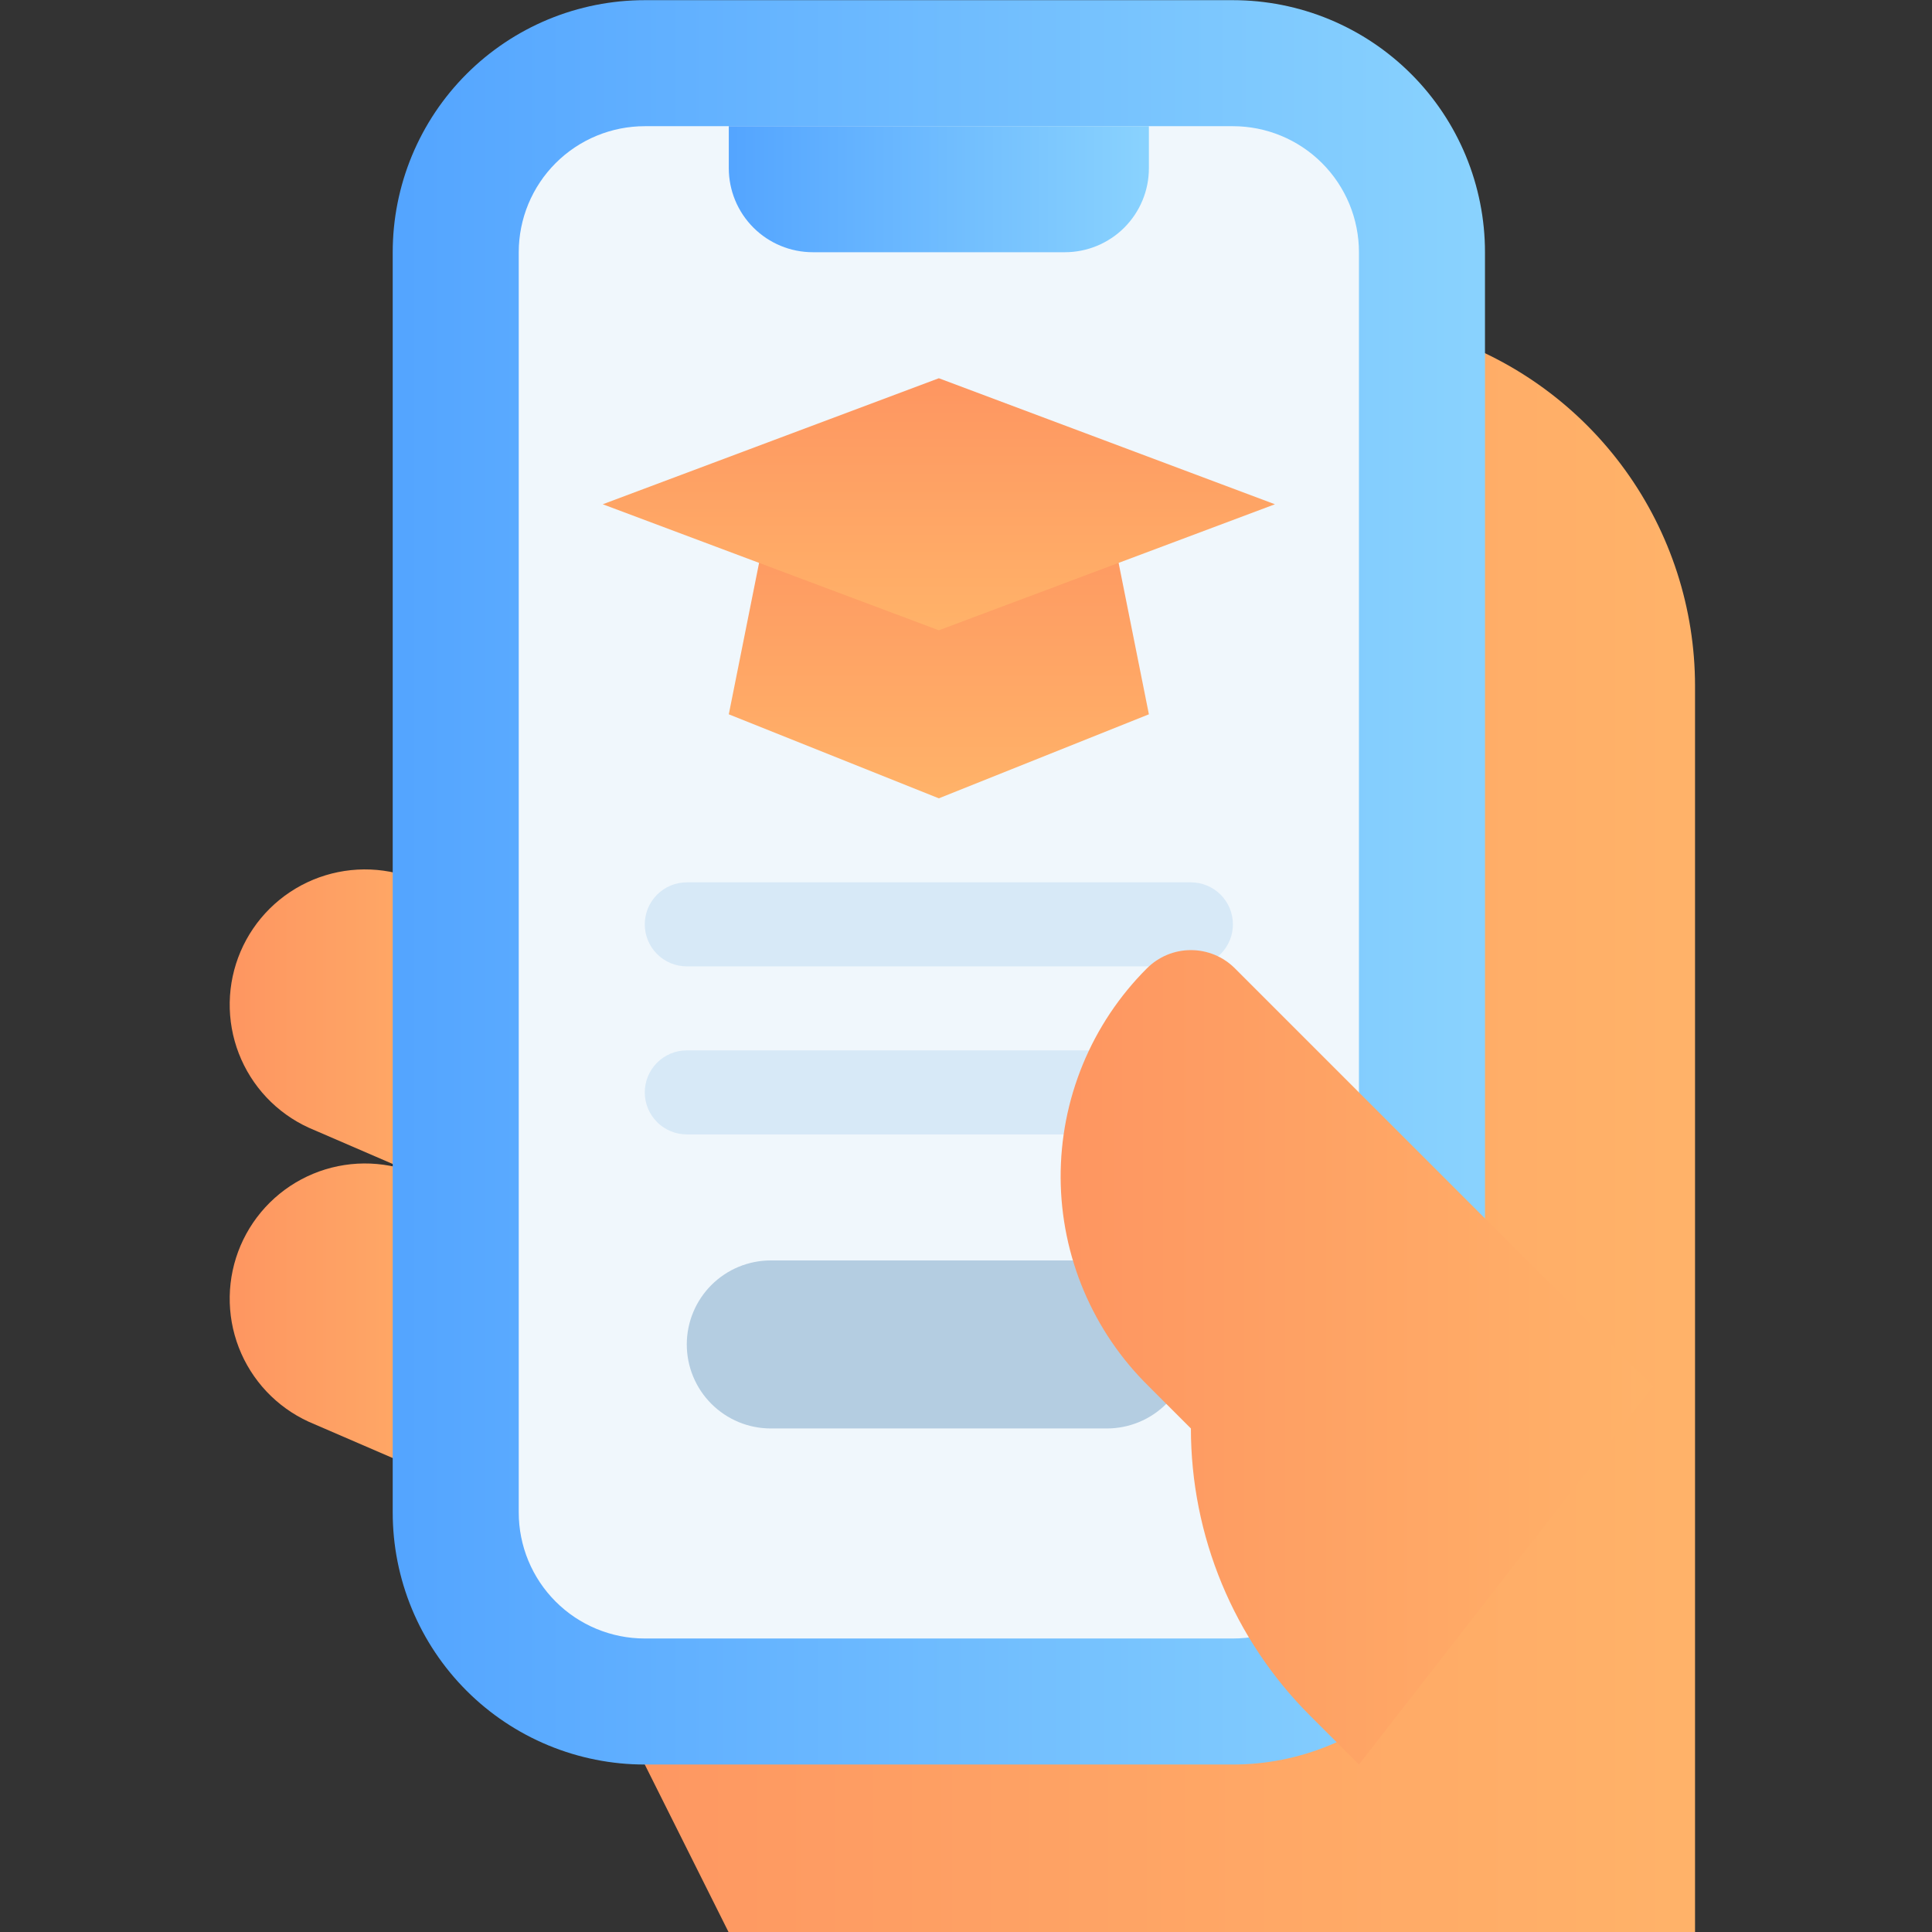
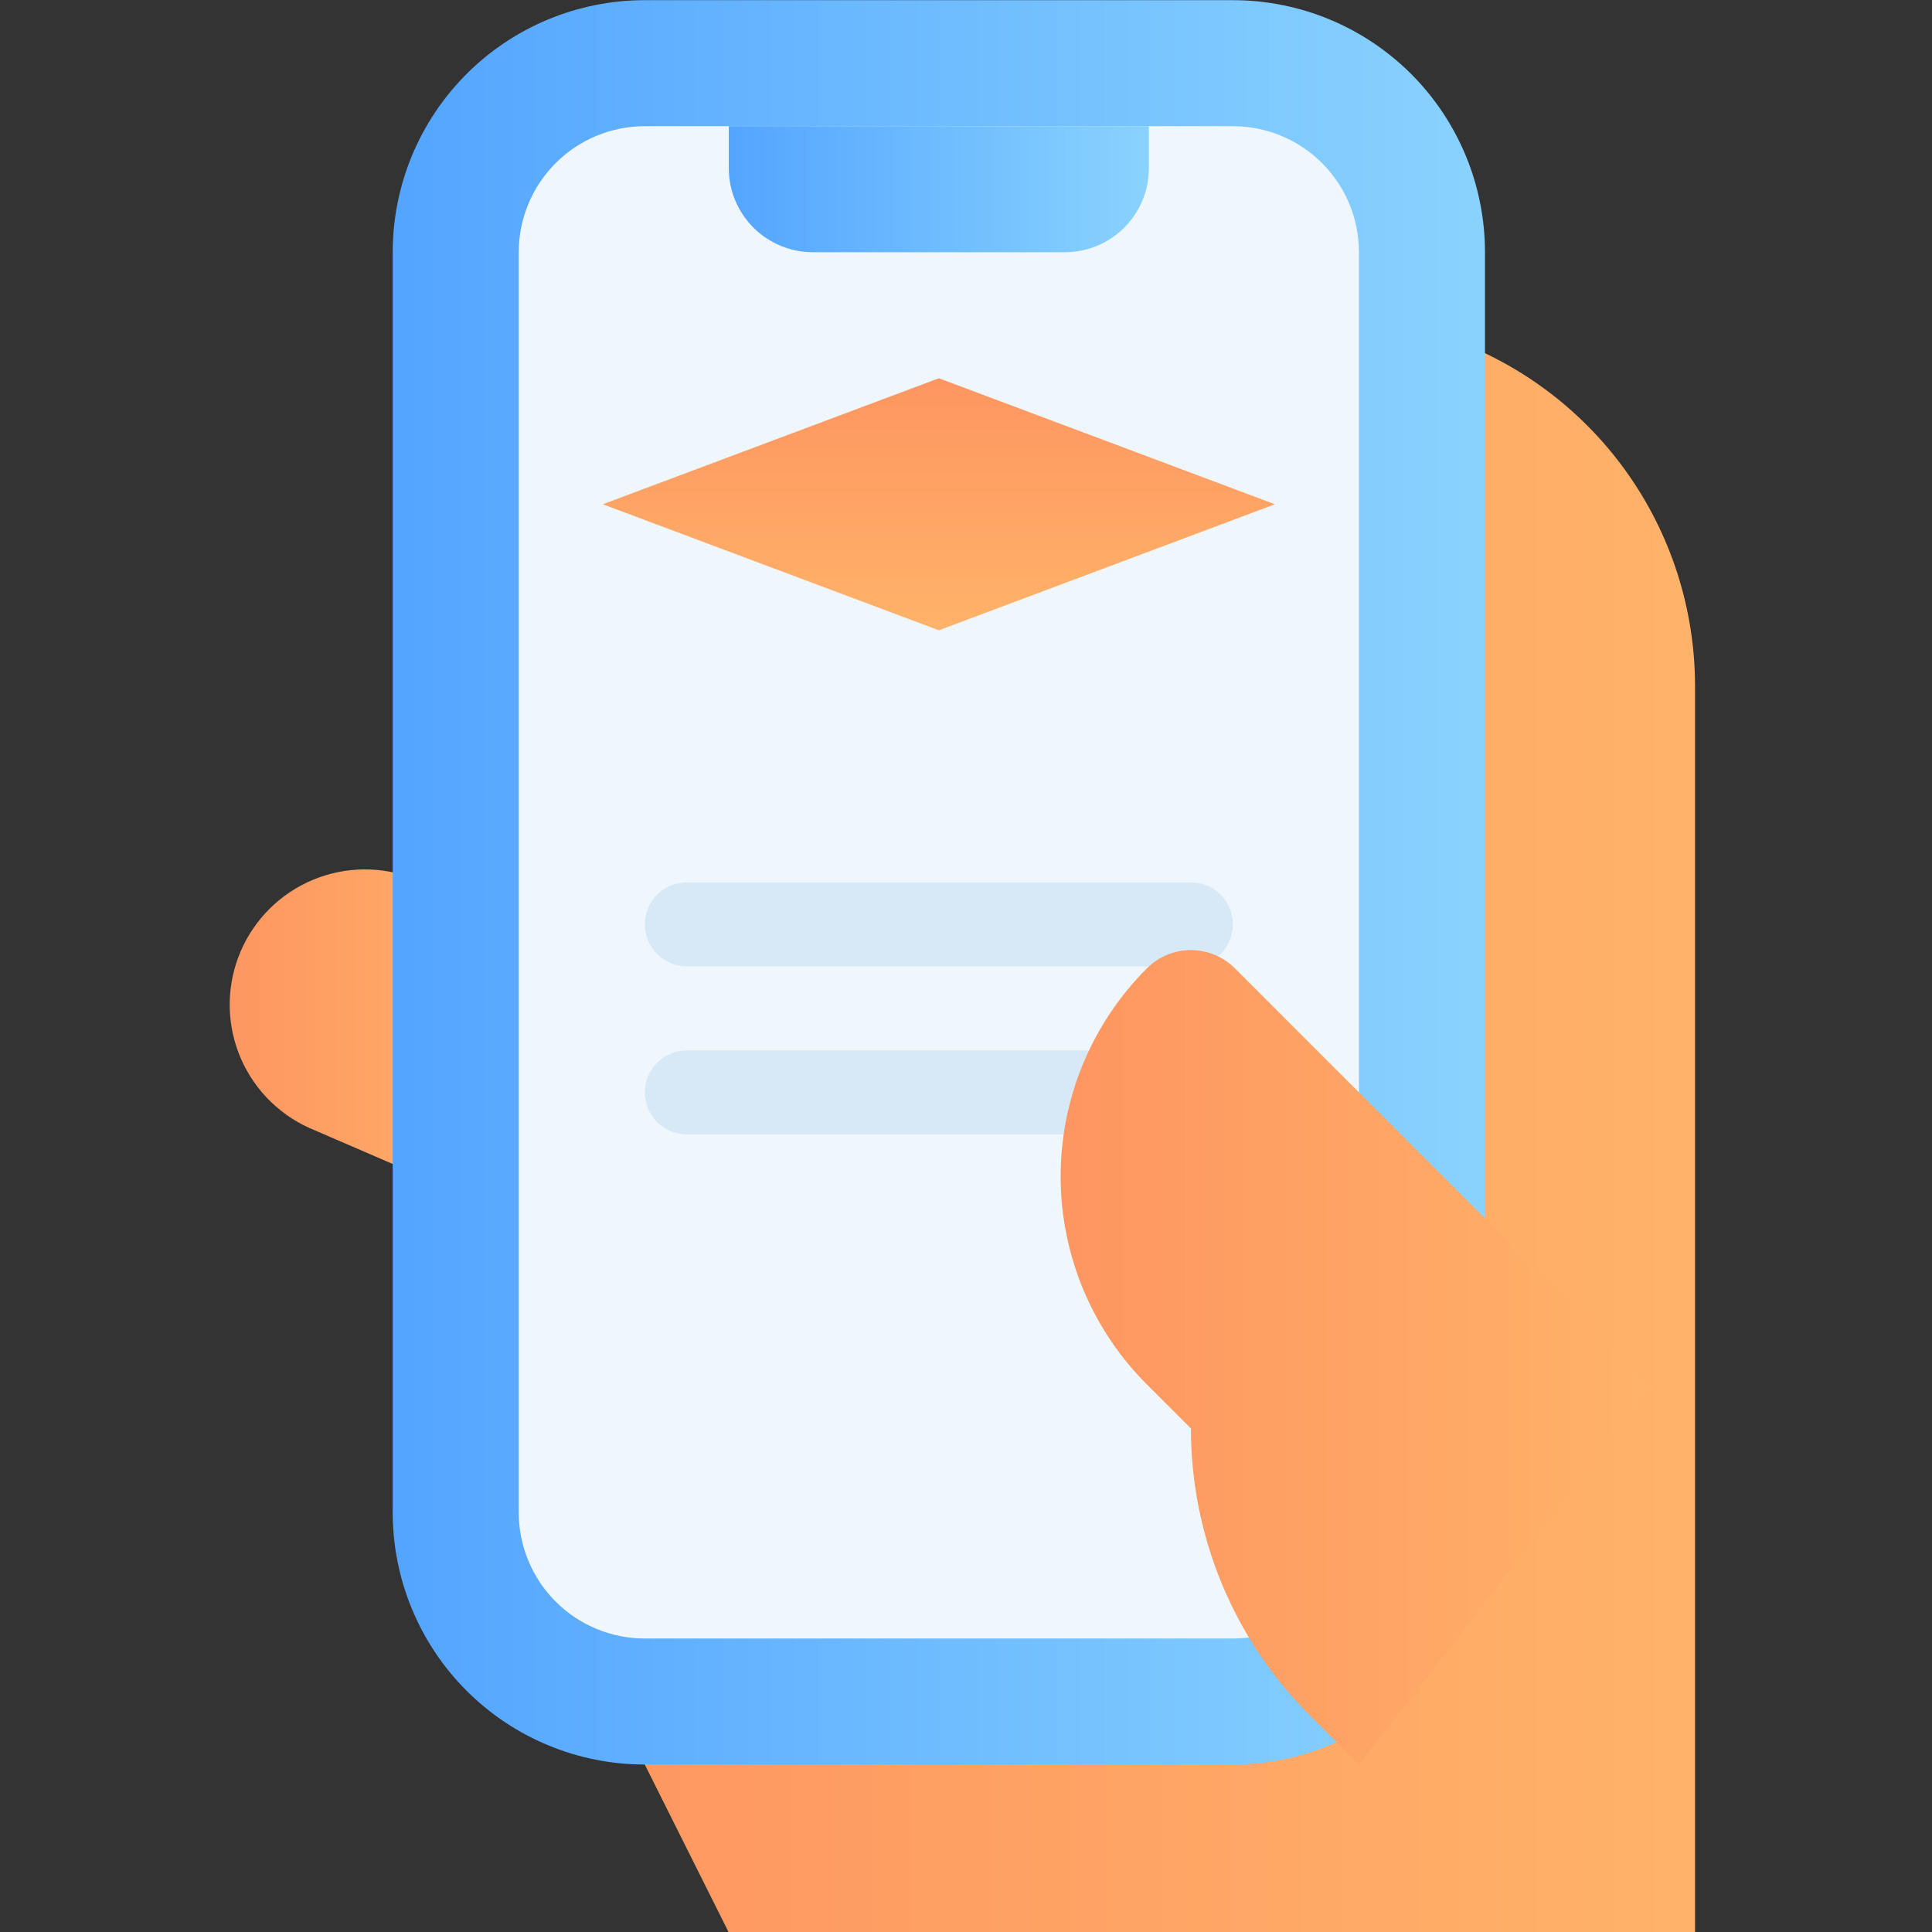
<svg xmlns="http://www.w3.org/2000/svg" width="1024" viewBox="0 0 768 768" height="1024" preserveAspectRatio="xMidYMid meet">
  <rect x="0" y="0" width="768" height="768" fill="#333333" stroke="none" />
  <defs>
    <clipPath id="2b2e87640f">
      <path d="M 91 462 L 207 462 L 207 602 L 91 602 Z M 91 462 " clip-rule="nonzero" />
    </clipPath>
    <clipPath id="06665ef644">
-       <path d="M 206.207 601.23 L 122.711 565.164 C 121.133 564.441 119.598 563.645 118.098 562.777 C 116.598 561.906 115.145 560.969 113.738 559.957 C 112.328 558.949 110.973 557.871 109.668 556.73 C 108.363 555.59 107.117 554.391 105.93 553.129 C 104.742 551.867 103.617 550.551 102.559 549.18 C 101.496 547.809 100.504 546.391 99.582 544.926 C 98.656 543.457 97.809 541.953 97.027 540.402 C 96.25 538.855 95.551 537.273 94.926 535.656 C 94.301 534.039 93.754 532.398 93.289 530.73 C 92.82 529.059 92.438 527.371 92.133 525.668 C 91.832 523.961 91.613 522.242 91.477 520.516 C 91.336 518.789 91.285 517.059 91.316 515.324 C 91.344 513.594 91.457 511.867 91.656 510.145 C 91.852 508.422 92.133 506.715 92.496 505.02 C 92.859 503.328 93.301 501.652 93.824 500 C 94.348 498.352 94.953 496.727 95.633 495.133 C 96.312 493.539 97.07 491.984 97.902 490.465 C 98.734 488.945 99.637 487.469 100.609 486.035 C 101.586 484.602 102.625 483.219 103.734 481.887 C 104.84 480.555 106.012 479.277 107.242 478.059 C 108.473 476.84 109.762 475.684 111.105 474.586 C 112.445 473.492 113.84 472.465 115.281 471.504 C 116.723 470.543 118.211 469.656 119.738 468.84 C 121.266 468.023 122.832 467.281 124.43 466.617 C 126.031 465.949 127.66 465.363 129.316 464.855 C 130.973 464.348 132.648 463.922 134.348 463.574 C 136.047 463.23 137.758 462.969 139.48 462.785 C 141.203 462.605 142.934 462.508 144.664 462.496 C 146.398 462.484 148.125 462.551 149.852 462.707 C 151.578 462.859 153.293 463.098 154.996 463.418 C 156.699 463.734 158.383 464.137 160.047 464.621 C 161.711 465.102 163.348 465.664 164.961 466.305 L 206.207 484.34 Z M 206.207 601.23 " clip-rule="nonzero" />
-     </clipPath>
+       </clipPath>
    <linearGradient x1="7.118" gradientTransform="matrix(16.7, 0, 0, 16.699, -27.588, -16.633)" y1="32.83" x2="14" gradientUnits="userSpaceOnUse" y2="32.83" id="9cbacc9865">
      <stop stop-opacity="1" stop-color="rgb(99.606%, 58.992%, 38.054%)" offset="0" />
      <stop stop-opacity="1" stop-color="rgb(99.612%, 59.166%, 38.103%)" offset="0.031" />
      <stop stop-opacity="1" stop-color="rgb(99.625%, 59.517%, 38.2%)" offset="0.062" />
      <stop stop-opacity="1" stop-color="rgb(99.637%, 59.866%, 38.298%)" offset="0.094" />
      <stop stop-opacity="1" stop-color="rgb(99.649%, 60.217%, 38.397%)" offset="0.125" />
      <stop stop-opacity="1" stop-color="rgb(99.661%, 60.567%, 38.495%)" offset="0.156" />
      <stop stop-opacity="1" stop-color="rgb(99.673%, 60.918%, 38.594%)" offset="0.188" />
      <stop stop-opacity="1" stop-color="rgb(99.686%, 61.269%, 38.692%)" offset="0.219" />
      <stop stop-opacity="1" stop-color="rgb(99.698%, 61.618%, 38.791%)" offset="0.25" />
      <stop stop-opacity="1" stop-color="rgb(99.71%, 61.969%, 38.889%)" offset="0.281" />
      <stop stop-opacity="1" stop-color="rgb(99.722%, 62.318%, 38.986%)" offset="0.312" />
      <stop stop-opacity="1" stop-color="rgb(99.734%, 62.669%, 39.085%)" offset="0.344" />
      <stop stop-opacity="1" stop-color="rgb(99.747%, 63.019%, 39.183%)" offset="0.375" />
      <stop stop-opacity="1" stop-color="rgb(99.759%, 63.37%, 39.282%)" offset="0.406" />
      <stop stop-opacity="1" stop-color="rgb(99.771%, 63.719%, 39.38%)" offset="0.438" />
      <stop stop-opacity="1" stop-color="rgb(99.785%, 64.07%, 39.479%)" offset="0.469" />
      <stop stop-opacity="1" stop-color="rgb(99.797%, 64.42%, 39.577%)" offset="0.5" />
      <stop stop-opacity="1" stop-color="rgb(99.809%, 64.771%, 39.674%)" offset="0.531" />
      <stop stop-opacity="1" stop-color="rgb(99.821%, 65.12%, 39.774%)" offset="0.562" />
      <stop stop-opacity="1" stop-color="rgb(99.834%, 65.471%, 39.871%)" offset="0.594" />
      <stop stop-opacity="1" stop-color="rgb(99.846%, 65.82%, 39.97%)" offset="0.625" />
      <stop stop-opacity="1" stop-color="rgb(99.858%, 66.171%, 40.068%)" offset="0.656" />
      <stop stop-opacity="1" stop-color="rgb(99.87%, 66.521%, 40.167%)" offset="0.688" />
      <stop stop-opacity="1" stop-color="rgb(99.883%, 66.872%, 40.265%)" offset="0.719" />
      <stop stop-opacity="1" stop-color="rgb(99.895%, 67.223%, 40.363%)" offset="0.75" />
      <stop stop-opacity="1" stop-color="rgb(99.907%, 67.572%, 40.462%)" offset="0.781" />
      <stop stop-opacity="1" stop-color="rgb(99.919%, 67.923%, 40.559%)" offset="0.812" />
      <stop stop-opacity="1" stop-color="rgb(99.931%, 68.272%, 40.659%)" offset="0.844" />
      <stop stop-opacity="1" stop-color="rgb(99.944%, 68.623%, 40.756%)" offset="0.875" />
      <stop stop-opacity="1" stop-color="rgb(99.956%, 68.973%, 40.855%)" offset="0.906" />
      <stop stop-opacity="1" stop-color="rgb(99.968%, 69.324%, 40.953%)" offset="0.938" />
      <stop stop-opacity="1" stop-color="rgb(99.98%, 69.673%, 41.051%)" offset="0.969" />
      <stop stop-opacity="1" stop-color="rgb(99.992%, 70.024%, 41.15%)" offset="1" />
    </linearGradient>
    <clipPath id="4c7f86091c">
      <path d="M 91 345 L 207 345 L 207 485 L 91 485 Z M 91 345 " clip-rule="nonzero" />
    </clipPath>
    <clipPath id="2cca08c428">
      <path d="M 206.207 484.34 L 122.711 448.27 C 121.133 447.547 119.598 446.754 118.098 445.883 C 116.598 445.016 115.145 444.074 113.738 443.062 C 112.328 442.055 110.973 440.98 109.668 439.836 C 108.363 438.695 107.117 437.496 105.93 436.234 C 104.742 434.973 103.617 433.656 102.559 432.285 C 101.496 430.914 100.504 429.496 99.582 428.031 C 98.656 426.566 97.809 425.059 97.027 423.508 C 96.25 421.961 95.551 420.379 94.926 418.762 C 94.301 417.148 93.754 415.504 93.289 413.836 C 92.824 412.168 92.438 410.48 92.137 408.773 C 91.832 407.066 91.613 405.352 91.477 403.621 C 91.34 401.895 91.285 400.164 91.316 398.434 C 91.344 396.699 91.461 394.973 91.656 393.25 C 91.855 391.531 92.133 389.82 92.496 388.129 C 92.859 386.434 93.301 384.762 93.824 383.109 C 94.348 381.457 94.953 379.836 95.633 378.242 C 96.312 376.648 97.07 375.09 97.902 373.57 C 98.734 372.051 99.637 370.574 100.609 369.141 C 101.586 367.707 102.625 366.324 103.734 364.992 C 104.84 363.66 106.012 362.383 107.242 361.164 C 108.473 359.945 109.762 358.789 111.105 357.695 C 112.445 356.598 113.84 355.57 115.281 354.613 C 116.727 353.652 118.211 352.762 119.738 351.945 C 121.266 351.129 122.832 350.391 124.43 349.723 C 126.031 349.059 127.66 348.473 129.316 347.965 C 130.973 347.457 132.648 347.027 134.348 346.684 C 136.047 346.336 137.758 346.074 139.48 345.895 C 141.203 345.711 142.934 345.617 144.664 345.602 C 146.398 345.59 148.129 345.66 149.852 345.812 C 151.578 345.969 153.293 346.203 154.996 346.523 C 156.699 346.844 158.383 347.242 160.047 347.727 C 161.711 348.207 163.348 348.77 164.961 349.41 L 206.207 367.445 Z M 206.207 484.34 " clip-rule="nonzero" />
    </clipPath>
    <linearGradient x1="7.118" gradientTransform="matrix(16.7, 0, 0, 16.699, -27.588, -16.633)" y1="25.83" x2="14" gradientUnits="userSpaceOnUse" y2="25.83" id="78f2081161">
      <stop stop-opacity="1" stop-color="rgb(99.606%, 58.992%, 38.054%)" offset="0" />
      <stop stop-opacity="1" stop-color="rgb(99.612%, 59.166%, 38.103%)" offset="0.031" />
      <stop stop-opacity="1" stop-color="rgb(99.625%, 59.517%, 38.2%)" offset="0.062" />
      <stop stop-opacity="1" stop-color="rgb(99.637%, 59.866%, 38.298%)" offset="0.094" />
      <stop stop-opacity="1" stop-color="rgb(99.649%, 60.217%, 38.397%)" offset="0.125" />
      <stop stop-opacity="1" stop-color="rgb(99.661%, 60.568%, 38.495%)" offset="0.156" />
      <stop stop-opacity="1" stop-color="rgb(99.673%, 60.918%, 38.594%)" offset="0.188" />
      <stop stop-opacity="1" stop-color="rgb(99.686%, 61.269%, 38.692%)" offset="0.219" />
      <stop stop-opacity="1" stop-color="rgb(99.698%, 61.618%, 38.791%)" offset="0.25" />
      <stop stop-opacity="1" stop-color="rgb(99.71%, 61.969%, 38.889%)" offset="0.281" />
      <stop stop-opacity="1" stop-color="rgb(99.722%, 62.318%, 38.986%)" offset="0.312" />
      <stop stop-opacity="1" stop-color="rgb(99.734%, 62.669%, 39.085%)" offset="0.344" />
      <stop stop-opacity="1" stop-color="rgb(99.747%, 63.019%, 39.183%)" offset="0.375" />
      <stop stop-opacity="1" stop-color="rgb(99.759%, 63.37%, 39.282%)" offset="0.406" />
      <stop stop-opacity="1" stop-color="rgb(99.771%, 63.719%, 39.38%)" offset="0.438" />
      <stop stop-opacity="1" stop-color="rgb(99.785%, 64.07%, 39.479%)" offset="0.469" />
      <stop stop-opacity="1" stop-color="rgb(99.797%, 64.42%, 39.577%)" offset="0.5" />
      <stop stop-opacity="1" stop-color="rgb(99.809%, 64.771%, 39.674%)" offset="0.531" />
      <stop stop-opacity="1" stop-color="rgb(99.821%, 65.12%, 39.774%)" offset="0.562" />
      <stop stop-opacity="1" stop-color="rgb(99.834%, 65.471%, 39.871%)" offset="0.594" />
      <stop stop-opacity="1" stop-color="rgb(99.846%, 65.82%, 39.97%)" offset="0.625" />
      <stop stop-opacity="1" stop-color="rgb(99.858%, 66.171%, 40.068%)" offset="0.656" />
      <stop stop-opacity="1" stop-color="rgb(99.87%, 66.521%, 40.167%)" offset="0.688" />
      <stop stop-opacity="1" stop-color="rgb(99.883%, 66.872%, 40.265%)" offset="0.719" />
      <stop stop-opacity="1" stop-color="rgb(99.895%, 67.223%, 40.363%)" offset="0.75" />
      <stop stop-opacity="1" stop-color="rgb(99.907%, 67.572%, 40.462%)" offset="0.781" />
      <stop stop-opacity="1" stop-color="rgb(99.919%, 67.923%, 40.559%)" offset="0.812" />
      <stop stop-opacity="1" stop-color="rgb(99.931%, 68.272%, 40.659%)" offset="0.844" />
      <stop stop-opacity="1" stop-color="rgb(99.944%, 68.623%, 40.756%)" offset="0.875" />
      <stop stop-opacity="1" stop-color="rgb(99.956%, 68.973%, 40.855%)" offset="0.906" />
      <stop stop-opacity="1" stop-color="rgb(99.968%, 69.324%, 40.953%)" offset="0.938" />
      <stop stop-opacity="1" stop-color="rgb(99.98%, 69.673%, 41.051%)" offset="0.969" />
      <stop stop-opacity="1" stop-color="rgb(99.992%, 70.024%, 41.15%)" offset="1" />
    </linearGradient>
    <clipPath id="b4fd89757b">
      <path d="M 222 133 L 673.801 133 L 673.801 768 L 222 768 Z M 222 133 " clip-rule="nonzero" />
    </clipPath>
    <clipPath id="6314bcb72d">
      <path d="M 573.602 133.66 C 577.219 134.867 580.781 136.211 584.297 137.699 C 587.809 139.184 591.254 140.805 594.641 142.559 C 598.027 144.312 601.34 146.195 604.578 148.207 C 607.816 150.223 610.973 152.355 614.043 154.617 C 617.113 156.875 620.094 159.25 622.98 161.742 C 625.867 164.234 628.652 166.832 631.336 169.543 C 634.02 172.25 636.594 175.059 639.059 177.969 C 641.523 180.879 643.871 183.879 646.102 186.973 C 648.332 190.066 650.438 193.242 652.422 196.496 C 654.402 199.754 656.258 203.086 657.98 206.484 C 659.703 209.887 661.289 213.352 662.742 216.875 C 664.195 220.402 665.508 223.977 666.684 227.605 C 667.855 231.234 668.887 234.902 669.773 238.609 C 670.66 242.32 671.402 246.055 672 249.824 C 672.594 253.59 673.043 257.371 673.344 261.172 C 673.645 264.977 673.797 268.781 673.801 272.594 L 673.801 768.223 L 289.707 768.223 L 222.906 634.629 L 222.906 133.66 Z M 573.602 133.66 " clip-rule="nonzero" />
    </clipPath>
    <linearGradient x1="15" gradientTransform="matrix(16.7, 0, 0, 16.699, -27.588, -16.633)" y1="28" x2="42" gradientUnits="userSpaceOnUse" y2="28" id="1556b7649f">
      <stop stop-opacity="1" stop-color="rgb(99.599%, 58.8%, 37.999%)" offset="0" />
      <stop stop-opacity="1" stop-color="rgb(99.605%, 58.977%, 38.049%)" offset="0.031" />
      <stop stop-opacity="1" stop-color="rgb(99.619%, 59.334%, 38.148%)" offset="0.062" />
      <stop stop-opacity="1" stop-color="rgb(99.631%, 59.689%, 38.249%)" offset="0.094" />
      <stop stop-opacity="1" stop-color="rgb(99.643%, 60.046%, 38.348%)" offset="0.125" />
      <stop stop-opacity="1" stop-color="rgb(99.655%, 60.402%, 38.449%)" offset="0.156" />
      <stop stop-opacity="1" stop-color="rgb(99.667%, 60.757%, 38.548%)" offset="0.188" />
      <stop stop-opacity="1" stop-color="rgb(99.681%, 61.115%, 38.649%)" offset="0.219" />
      <stop stop-opacity="1" stop-color="rgb(99.693%, 61.47%, 38.748%)" offset="0.25" />
      <stop stop-opacity="1" stop-color="rgb(99.706%, 61.827%, 38.849%)" offset="0.281" />
      <stop stop-opacity="1" stop-color="rgb(99.718%, 62.183%, 38.95%)" offset="0.312" />
      <stop stop-opacity="1" stop-color="rgb(99.73%, 62.54%, 39.049%)" offset="0.344" />
      <stop stop-opacity="1" stop-color="rgb(99.742%, 62.895%, 39.149%)" offset="0.375" />
      <stop stop-opacity="1" stop-color="rgb(99.756%, 63.252%, 39.249%)" offset="0.406" />
      <stop stop-opacity="1" stop-color="rgb(99.768%, 63.608%, 39.349%)" offset="0.438" />
      <stop stop-opacity="1" stop-color="rgb(99.78%, 63.965%, 39.449%)" offset="0.469" />
      <stop stop-opacity="1" stop-color="rgb(99.792%, 64.32%, 39.549%)" offset="0.5" />
      <stop stop-opacity="1" stop-color="rgb(99.805%, 64.677%, 39.648%)" offset="0.531" />
      <stop stop-opacity="1" stop-color="rgb(99.818%, 65.033%, 39.749%)" offset="0.562" />
      <stop stop-opacity="1" stop-color="rgb(99.831%, 65.39%, 39.848%)" offset="0.594" />
      <stop stop-opacity="1" stop-color="rgb(99.843%, 65.746%, 39.949%)" offset="0.625" />
      <stop stop-opacity="1" stop-color="rgb(99.855%, 66.103%, 40.048%)" offset="0.656" />
      <stop stop-opacity="1" stop-color="rgb(99.867%, 66.458%, 40.149%)" offset="0.688" />
      <stop stop-opacity="1" stop-color="rgb(99.881%, 66.815%, 40.25%)" offset="0.719" />
      <stop stop-opacity="1" stop-color="rgb(99.893%, 67.171%, 40.349%)" offset="0.75" />
      <stop stop-opacity="1" stop-color="rgb(99.905%, 67.526%, 40.45%)" offset="0.781" />
      <stop stop-opacity="1" stop-color="rgb(99.918%, 67.883%, 40.549%)" offset="0.812" />
      <stop stop-opacity="1" stop-color="rgb(99.93%, 68.239%, 40.649%)" offset="0.844" />
      <stop stop-opacity="1" stop-color="rgb(99.944%, 68.596%, 40.749%)" offset="0.875" />
      <stop stop-opacity="1" stop-color="rgb(99.956%, 68.951%, 40.849%)" offset="0.906" />
      <stop stop-opacity="1" stop-color="rgb(99.968%, 69.308%, 40.948%)" offset="0.938" />
      <stop stop-opacity="1" stop-color="rgb(99.98%, 69.664%, 41.049%)" offset="0.969" />
      <stop stop-opacity="1" stop-color="rgb(99.992%, 70.021%, 41.148%)" offset="1" />
    </linearGradient>
    <clipPath id="19ae6d08e1">
      <path d="M 156 0 L 591 0 L 591 702 L 156 702 Z M 156 0 " clip-rule="nonzero" />
    </clipPath>
    <clipPath id="f82a6e35db">
      <path d="M 256.309 0.066 L 490.102 0.066 C 491.742 0.066 493.383 0.105 495.02 0.188 C 496.656 0.266 498.293 0.387 499.926 0.547 C 501.555 0.711 503.184 0.91 504.805 1.152 C 506.426 1.391 508.043 1.672 509.652 1.992 C 511.258 2.312 512.859 2.672 514.449 3.07 C 516.039 3.469 517.621 3.906 519.188 4.379 C 520.758 4.855 522.316 5.371 523.859 5.922 C 525.402 6.477 526.934 7.066 528.445 7.691 C 529.961 8.32 531.461 8.984 532.941 9.688 C 534.426 10.387 535.891 11.125 537.336 11.898 C 538.781 12.672 540.207 13.477 541.617 14.32 C 543.023 15.164 544.406 16.039 545.77 16.953 C 547.133 17.863 548.473 18.809 549.793 19.785 C 551.109 20.762 552.402 21.77 553.668 22.809 C 554.938 23.848 556.176 24.922 557.391 26.02 C 558.605 27.121 559.793 28.254 560.953 29.414 C 562.113 30.57 563.242 31.758 564.344 32.973 C 565.445 34.188 566.516 35.43 567.559 36.699 C 568.598 37.965 569.605 39.258 570.582 40.574 C 571.559 41.891 572.504 43.23 573.414 44.594 C 574.324 45.957 575.203 47.344 576.047 48.75 C 576.891 50.156 577.695 51.582 578.469 53.027 C 579.242 54.477 579.98 55.941 580.68 57.422 C 581.383 58.902 582.047 60.402 582.676 61.918 C 583.301 63.434 583.891 64.961 584.445 66.508 C 584.996 68.051 585.512 69.605 585.988 71.176 C 586.461 72.746 586.898 74.324 587.297 75.914 C 587.695 77.508 588.055 79.105 588.375 80.715 C 588.695 82.32 588.977 83.938 589.219 85.559 C 589.457 87.18 589.656 88.809 589.82 90.441 C 589.98 92.07 590.102 93.707 590.18 95.344 C 590.262 96.98 590.301 98.621 590.301 100.262 L 590.301 601.23 C 590.301 602.871 590.262 604.512 590.18 606.148 C 590.102 607.785 589.98 609.422 589.82 611.055 C 589.656 612.684 589.457 614.312 589.219 615.934 C 588.977 617.555 588.695 619.172 588.375 620.777 C 588.055 622.387 587.695 623.988 587.297 625.578 C 586.898 627.168 586.461 628.746 585.988 630.316 C 585.512 631.887 584.996 633.441 584.445 634.988 C 583.891 636.531 583.301 638.059 582.676 639.574 C 582.047 641.09 581.383 642.59 580.68 644.07 C 579.98 645.555 579.242 647.016 578.469 648.465 C 577.695 649.91 576.891 651.336 576.047 652.742 C 575.203 654.148 574.324 655.535 573.414 656.898 C 572.504 658.262 571.559 659.602 570.582 660.918 C 569.605 662.234 568.598 663.527 567.559 664.793 C 566.516 666.062 565.445 667.305 564.344 668.52 C 563.242 669.734 562.113 670.922 560.953 672.082 C 559.793 673.238 558.605 674.371 557.391 675.473 C 556.176 676.574 554.938 677.645 553.668 678.684 C 552.402 679.723 551.109 680.73 549.793 681.711 C 548.473 682.688 547.133 683.629 545.77 684.539 C 544.406 685.453 543.023 686.328 541.613 687.172 C 540.207 688.016 538.781 688.824 537.336 689.598 C 535.891 690.367 534.426 691.105 532.945 691.809 C 531.461 692.508 529.961 693.172 528.449 693.801 C 526.934 694.426 525.402 695.016 523.859 695.57 C 522.316 696.121 520.758 696.637 519.188 697.113 C 517.621 697.59 516.039 698.027 514.449 698.426 C 512.859 698.824 511.258 699.18 509.652 699.5 C 508.043 699.82 506.426 700.102 504.805 700.344 C 503.184 700.582 501.555 700.785 499.926 700.945 C 498.293 701.105 496.656 701.227 495.02 701.305 C 493.383 701.387 491.742 701.426 490.102 701.426 L 256.309 701.426 C 254.668 701.426 253.027 701.387 251.391 701.305 C 249.754 701.227 248.117 701.105 246.484 700.945 C 244.855 700.785 243.227 700.582 241.605 700.344 C 239.984 700.102 238.367 699.82 236.758 699.5 C 235.152 699.18 233.551 698.824 231.961 698.426 C 230.371 698.027 228.789 697.59 227.223 697.113 C 225.652 696.637 224.094 696.121 222.551 695.57 C 221.008 695.016 219.477 694.426 217.961 693.801 C 216.449 693.172 214.949 692.508 213.465 691.809 C 211.984 691.105 210.52 690.367 209.074 689.598 C 207.629 688.824 206.203 688.016 204.793 687.172 C 203.387 686.328 202.004 685.453 200.641 684.539 C 199.277 683.629 197.938 682.688 196.617 681.711 C 195.301 680.73 194.008 679.723 192.742 678.684 C 191.473 677.645 190.234 676.574 189.02 675.473 C 187.805 674.371 186.617 673.238 185.457 672.082 C 184.297 670.922 183.168 669.734 182.066 668.52 C 180.965 667.305 179.895 666.062 178.852 664.793 C 177.812 663.527 176.805 662.234 175.828 660.918 C 174.852 659.602 173.906 658.262 172.996 656.898 C 172.086 655.535 171.207 654.148 170.363 652.742 C 169.52 651.336 168.715 649.91 167.941 648.465 C 167.168 647.016 166.43 645.555 165.73 644.07 C 165.027 642.59 164.363 641.09 163.734 639.574 C 163.109 638.059 162.52 636.531 161.965 634.988 C 161.414 633.441 160.898 631.887 160.422 630.316 C 159.945 628.746 159.512 627.168 159.113 625.578 C 158.715 623.988 158.355 622.387 158.035 620.777 C 157.715 619.172 157.434 617.555 157.191 615.934 C 156.953 614.312 156.754 612.684 156.59 611.055 C 156.43 609.422 156.309 607.785 156.23 606.148 C 156.148 604.512 156.109 602.871 156.109 601.23 L 156.109 100.262 C 156.109 98.621 156.148 96.98 156.23 95.344 C 156.309 93.707 156.43 92.07 156.59 90.441 C 156.754 88.809 156.953 87.18 157.191 85.559 C 157.434 83.938 157.715 82.32 158.035 80.715 C 158.355 79.105 158.715 77.508 159.113 75.914 C 159.512 74.324 159.949 72.746 160.422 71.176 C 160.898 69.605 161.414 68.051 161.965 66.508 C 162.52 64.961 163.109 63.434 163.734 61.918 C 164.363 60.402 165.027 58.902 165.73 57.422 C 166.43 55.941 167.168 54.477 167.941 53.027 C 168.715 51.582 169.52 50.156 170.363 48.75 C 171.207 47.344 172.086 45.957 172.996 44.594 C 173.906 43.23 174.852 41.891 175.828 40.574 C 176.805 39.258 177.812 37.965 178.852 36.699 C 179.895 35.43 180.965 34.188 182.066 32.973 C 183.168 31.758 184.297 30.57 185.457 29.414 C 186.617 28.254 187.805 27.121 189.02 26.02 C 190.234 24.922 191.473 23.848 192.742 22.809 C 194.008 21.77 195.301 20.762 196.617 19.785 C 197.938 18.809 199.277 17.863 200.641 16.953 C 202.004 16.039 203.387 15.164 204.793 14.32 C 206.203 13.477 207.629 12.672 209.074 11.898 C 210.52 11.125 211.984 10.387 213.465 9.688 C 214.949 8.984 216.449 8.32 217.961 7.691 C 219.477 7.066 221.008 6.477 222.551 5.922 C 224.094 5.371 225.652 4.855 227.223 4.379 C 228.789 3.906 230.371 3.469 231.961 3.07 C 233.551 2.672 235.152 2.312 236.758 1.992 C 238.367 1.672 239.984 1.391 241.605 1.152 C 243.227 0.91 244.855 0.711 246.484 0.547 C 248.117 0.387 249.754 0.266 251.391 0.188 C 253.027 0.105 254.668 0.066 256.309 0.066 Z M 256.309 0.066 " clip-rule="nonzero" />
    </clipPath>
    <linearGradient x1="11" gradientTransform="matrix(16.7, 0, 0, 16.699, -27.588, -16.633)" y1="22" x2="37" gradientUnits="userSpaceOnUse" y2="22" id="a893ebe658">
      <stop stop-opacity="1" stop-color="rgb(32.899%, 64.699%, 100%)" offset="0" />
      <stop stop-opacity="1" stop-color="rgb(33.064%, 64.839%, 99.995%)" offset="0.016" />
      <stop stop-opacity="1" stop-color="rgb(33.395%, 65.121%, 99.989%)" offset="0.031" />
      <stop stop-opacity="1" stop-color="rgb(33.727%, 65.402%, 99.983%)" offset="0.047" />
      <stop stop-opacity="1" stop-color="rgb(34.058%, 65.683%, 99.977%)" offset="0.062" />
      <stop stop-opacity="1" stop-color="rgb(34.389%, 65.965%, 99.971%)" offset="0.078" />
      <stop stop-opacity="1" stop-color="rgb(34.72%, 66.246%, 99.965%)" offset="0.094" />
      <stop stop-opacity="1" stop-color="rgb(35.051%, 66.527%, 99.959%)" offset="0.109" />
      <stop stop-opacity="1" stop-color="rgb(35.384%, 66.809%, 99.953%)" offset="0.125" />
      <stop stop-opacity="1" stop-color="rgb(35.715%, 67.09%, 99.947%)" offset="0.141" />
      <stop stop-opacity="1" stop-color="rgb(36.046%, 67.371%, 99.94%)" offset="0.156" />
      <stop stop-opacity="1" stop-color="rgb(36.377%, 67.651%, 99.933%)" offset="0.172" />
      <stop stop-opacity="1" stop-color="rgb(36.708%, 67.934%, 99.927%)" offset="0.188" />
      <stop stop-opacity="1" stop-color="rgb(37.039%, 68.214%, 99.921%)" offset="0.203" />
      <stop stop-opacity="1" stop-color="rgb(37.37%, 68.495%, 99.915%)" offset="0.219" />
      <stop stop-opacity="1" stop-color="rgb(37.701%, 68.777%, 99.908%)" offset="0.234" />
      <stop stop-opacity="1" stop-color="rgb(38.033%, 69.058%, 99.902%)" offset="0.25" />
      <stop stop-opacity="1" stop-color="rgb(38.364%, 69.339%, 99.896%)" offset="0.266" />
      <stop stop-opacity="1" stop-color="rgb(38.695%, 69.621%, 99.89%)" offset="0.281" />
      <stop stop-opacity="1" stop-color="rgb(39.027%, 69.902%, 99.884%)" offset="0.297" />
      <stop stop-opacity="1" stop-color="rgb(39.359%, 70.183%, 99.878%)" offset="0.312" />
      <stop stop-opacity="1" stop-color="rgb(39.69%, 70.465%, 99.87%)" offset="0.328" />
      <stop stop-opacity="1" stop-color="rgb(40.021%, 70.746%, 99.864%)" offset="0.344" />
      <stop stop-opacity="1" stop-color="rgb(40.352%, 71.027%, 99.858%)" offset="0.359" />
      <stop stop-opacity="1" stop-color="rgb(40.683%, 71.309%, 99.852%)" offset="0.375" />
      <stop stop-opacity="1" stop-color="rgb(41.014%, 71.59%, 99.846%)" offset="0.391" />
      <stop stop-opacity="1" stop-color="rgb(41.345%, 71.87%, 99.84%)" offset="0.406" />
      <stop stop-opacity="1" stop-color="rgb(41.676%, 72.153%, 99.834%)" offset="0.422" />
      <stop stop-opacity="1" stop-color="rgb(42.007%, 72.433%, 99.828%)" offset="0.438" />
      <stop stop-opacity="1" stop-color="rgb(42.339%, 72.714%, 99.821%)" offset="0.453" />
      <stop stop-opacity="1" stop-color="rgb(42.67%, 72.997%, 99.815%)" offset="0.469" />
      <stop stop-opacity="1" stop-color="rgb(43.002%, 73.277%, 99.809%)" offset="0.484" />
      <stop stop-opacity="1" stop-color="rgb(43.333%, 73.558%, 99.802%)" offset="0.5" />
      <stop stop-opacity="1" stop-color="rgb(43.665%, 73.84%, 99.796%)" offset="0.516" />
      <stop stop-opacity="1" stop-color="rgb(43.996%, 74.121%, 99.789%)" offset="0.531" />
      <stop stop-opacity="1" stop-color="rgb(44.327%, 74.402%, 99.783%)" offset="0.547" />
      <stop stop-opacity="1" stop-color="rgb(44.658%, 74.683%, 99.777%)" offset="0.562" />
      <stop stop-opacity="1" stop-color="rgb(44.989%, 74.965%, 99.771%)" offset="0.578" />
      <stop stop-opacity="1" stop-color="rgb(45.32%, 75.246%, 99.765%)" offset="0.594" />
      <stop stop-opacity="1" stop-color="rgb(45.651%, 75.526%, 99.759%)" offset="0.609" />
      <stop stop-opacity="1" stop-color="rgb(45.982%, 75.809%, 99.753%)" offset="0.625" />
      <stop stop-opacity="1" stop-color="rgb(46.313%, 76.089%, 99.747%)" offset="0.641" />
      <stop stop-opacity="1" stop-color="rgb(46.646%, 76.37%, 99.739%)" offset="0.656" />
      <stop stop-opacity="1" stop-color="rgb(46.977%, 76.653%, 99.733%)" offset="0.672" />
      <stop stop-opacity="1" stop-color="rgb(47.308%, 76.933%, 99.727%)" offset="0.688" />
      <stop stop-opacity="1" stop-color="rgb(47.639%, 77.214%, 99.721%)" offset="0.703" />
      <stop stop-opacity="1" stop-color="rgb(47.971%, 77.496%, 99.715%)" offset="0.719" />
      <stop stop-opacity="1" stop-color="rgb(48.302%, 77.777%, 99.709%)" offset="0.734" />
      <stop stop-opacity="1" stop-color="rgb(48.633%, 78.058%, 99.702%)" offset="0.75" />
      <stop stop-opacity="1" stop-color="rgb(48.964%, 78.34%, 99.696%)" offset="0.766" />
      <stop stop-opacity="1" stop-color="rgb(49.295%, 78.621%, 99.69%)" offset="0.781" />
      <stop stop-opacity="1" stop-color="rgb(49.626%, 78.902%, 99.684%)" offset="0.797" />
      <stop stop-opacity="1" stop-color="rgb(49.957%, 79.184%, 99.678%)" offset="0.812" />
      <stop stop-opacity="1" stop-color="rgb(50.29%, 79.465%, 99.67%)" offset="0.828" />
      <stop stop-opacity="1" stop-color="rgb(50.621%, 79.745%, 99.664%)" offset="0.844" />
      <stop stop-opacity="1" stop-color="rgb(50.952%, 80.028%, 99.658%)" offset="0.859" />
      <stop stop-opacity="1" stop-color="rgb(51.283%, 80.309%, 99.652%)" offset="0.875" />
      <stop stop-opacity="1" stop-color="rgb(51.614%, 80.589%, 99.646%)" offset="0.891" />
      <stop stop-opacity="1" stop-color="rgb(51.945%, 80.872%, 99.64%)" offset="0.906" />
      <stop stop-opacity="1" stop-color="rgb(52.277%, 81.152%, 99.634%)" offset="0.922" />
      <stop stop-opacity="1" stop-color="rgb(52.608%, 81.433%, 99.628%)" offset="0.938" />
      <stop stop-opacity="1" stop-color="rgb(52.939%, 81.714%, 99.622%)" offset="0.953" />
      <stop stop-opacity="1" stop-color="rgb(53.27%, 81.996%, 99.615%)" offset="0.969" />
      <stop stop-opacity="1" stop-color="rgb(53.601%, 82.277%, 99.608%)" offset="0.984" />
      <stop stop-opacity="1" stop-color="rgb(53.932%, 82.558%, 99.602%)" offset="1" />
    </linearGradient>
    <clipPath id="22b3edf97d">
      <path d="M 289 200 L 457 200 L 457 318 L 289 318 Z M 289 200 " clip-rule="nonzero" />
    </clipPath>
    <clipPath id="04a77684a6">
      <path d="M 456.703 283.949 L 373.207 317.348 L 289.707 283.949 L 306.406 200.453 L 440.004 200.453 Z M 456.703 283.949 " clip-rule="nonzero" />
    </clipPath>
    <linearGradient x1="24" gradientTransform="matrix(16.7, 0, 0, 16.699, -27.588, -16.633)" y1="13" x2="24" gradientUnits="userSpaceOnUse" y2="20" id="5e66f856e4">
      <stop stop-opacity="1" stop-color="rgb(99.599%, 58.8%, 37.999%)" offset="0" />
      <stop stop-opacity="1" stop-color="rgb(99.605%, 58.977%, 38.049%)" offset="0.031" />
      <stop stop-opacity="1" stop-color="rgb(99.619%, 59.334%, 38.148%)" offset="0.062" />
      <stop stop-opacity="1" stop-color="rgb(99.631%, 59.689%, 38.249%)" offset="0.094" />
      <stop stop-opacity="1" stop-color="rgb(99.643%, 60.046%, 38.348%)" offset="0.125" />
      <stop stop-opacity="1" stop-color="rgb(99.655%, 60.402%, 38.449%)" offset="0.156" />
      <stop stop-opacity="1" stop-color="rgb(99.667%, 60.757%, 38.548%)" offset="0.188" />
      <stop stop-opacity="1" stop-color="rgb(99.681%, 61.115%, 38.649%)" offset="0.219" />
      <stop stop-opacity="1" stop-color="rgb(99.693%, 61.47%, 38.748%)" offset="0.25" />
      <stop stop-opacity="1" stop-color="rgb(99.706%, 61.827%, 38.849%)" offset="0.281" />
      <stop stop-opacity="1" stop-color="rgb(99.718%, 62.183%, 38.95%)" offset="0.312" />
      <stop stop-opacity="1" stop-color="rgb(99.73%, 62.54%, 39.049%)" offset="0.344" />
      <stop stop-opacity="1" stop-color="rgb(99.742%, 62.895%, 39.149%)" offset="0.375" />
      <stop stop-opacity="1" stop-color="rgb(99.756%, 63.252%, 39.249%)" offset="0.406" />
      <stop stop-opacity="1" stop-color="rgb(99.768%, 63.608%, 39.349%)" offset="0.438" />
      <stop stop-opacity="1" stop-color="rgb(99.78%, 63.965%, 39.449%)" offset="0.469" />
      <stop stop-opacity="1" stop-color="rgb(99.792%, 64.32%, 39.549%)" offset="0.5" />
      <stop stop-opacity="1" stop-color="rgb(99.805%, 64.677%, 39.648%)" offset="0.531" />
      <stop stop-opacity="1" stop-color="rgb(99.818%, 65.033%, 39.749%)" offset="0.562" />
      <stop stop-opacity="1" stop-color="rgb(99.831%, 65.39%, 39.848%)" offset="0.594" />
      <stop stop-opacity="1" stop-color="rgb(99.843%, 65.746%, 39.949%)" offset="0.625" />
      <stop stop-opacity="1" stop-color="rgb(99.855%, 66.103%, 40.048%)" offset="0.656" />
      <stop stop-opacity="1" stop-color="rgb(99.867%, 66.458%, 40.149%)" offset="0.688" />
      <stop stop-opacity="1" stop-color="rgb(99.881%, 66.815%, 40.25%)" offset="0.719" />
      <stop stop-opacity="1" stop-color="rgb(99.893%, 67.171%, 40.349%)" offset="0.75" />
      <stop stop-opacity="1" stop-color="rgb(99.905%, 67.526%, 40.45%)" offset="0.781" />
      <stop stop-opacity="1" stop-color="rgb(99.918%, 67.883%, 40.549%)" offset="0.812" />
      <stop stop-opacity="1" stop-color="rgb(99.93%, 68.239%, 40.649%)" offset="0.844" />
      <stop stop-opacity="1" stop-color="rgb(99.944%, 68.596%, 40.749%)" offset="0.875" />
      <stop stop-opacity="1" stop-color="rgb(99.956%, 68.951%, 40.849%)" offset="0.906" />
      <stop stop-opacity="1" stop-color="rgb(99.968%, 69.308%, 40.948%)" offset="0.938" />
      <stop stop-opacity="1" stop-color="rgb(99.98%, 69.664%, 41.049%)" offset="0.969" />
      <stop stop-opacity="1" stop-color="rgb(99.992%, 70.021%, 41.148%)" offset="1" />
    </linearGradient>
    <clipPath id="2da9af188b">
      <path d="M 239 150 L 507 150 L 507 251 L 239 251 Z M 239 150 " clip-rule="nonzero" />
    </clipPath>
    <clipPath id="ecc08d29f3">
      <path d="M 506.805 200.453 L 373.207 250.551 L 239.605 200.453 L 373.207 150.359 Z M 506.805 200.453 " clip-rule="nonzero" />
    </clipPath>
    <linearGradient x1="24" gradientTransform="matrix(16.7, 0, 0, 16.699, -27.588, -16.633)" y1="10" x2="24" gradientUnits="userSpaceOnUse" y2="16" id="3b00b118ba">
      <stop stop-opacity="1" stop-color="rgb(99.599%, 58.8%, 37.999%)" offset="0" />
      <stop stop-opacity="1" stop-color="rgb(99.605%, 58.977%, 38.049%)" offset="0.031" />
      <stop stop-opacity="1" stop-color="rgb(99.619%, 59.334%, 38.148%)" offset="0.062" />
      <stop stop-opacity="1" stop-color="rgb(99.631%, 59.689%, 38.249%)" offset="0.094" />
      <stop stop-opacity="1" stop-color="rgb(99.643%, 60.046%, 38.348%)" offset="0.125" />
      <stop stop-opacity="1" stop-color="rgb(99.655%, 60.402%, 38.449%)" offset="0.156" />
      <stop stop-opacity="1" stop-color="rgb(99.667%, 60.757%, 38.548%)" offset="0.188" />
      <stop stop-opacity="1" stop-color="rgb(99.681%, 61.115%, 38.649%)" offset="0.219" />
      <stop stop-opacity="1" stop-color="rgb(99.693%, 61.47%, 38.748%)" offset="0.25" />
      <stop stop-opacity="1" stop-color="rgb(99.706%, 61.827%, 38.849%)" offset="0.281" />
      <stop stop-opacity="1" stop-color="rgb(99.718%, 62.183%, 38.95%)" offset="0.312" />
      <stop stop-opacity="1" stop-color="rgb(99.73%, 62.54%, 39.049%)" offset="0.344" />
      <stop stop-opacity="1" stop-color="rgb(99.742%, 62.895%, 39.149%)" offset="0.375" />
      <stop stop-opacity="1" stop-color="rgb(99.756%, 63.252%, 39.249%)" offset="0.406" />
      <stop stop-opacity="1" stop-color="rgb(99.768%, 63.608%, 39.349%)" offset="0.438" />
      <stop stop-opacity="1" stop-color="rgb(99.78%, 63.965%, 39.449%)" offset="0.469" />
      <stop stop-opacity="1" stop-color="rgb(99.792%, 64.32%, 39.549%)" offset="0.5" />
      <stop stop-opacity="1" stop-color="rgb(99.805%, 64.677%, 39.648%)" offset="0.531" />
      <stop stop-opacity="1" stop-color="rgb(99.818%, 65.033%, 39.749%)" offset="0.562" />
      <stop stop-opacity="1" stop-color="rgb(99.831%, 65.39%, 39.848%)" offset="0.594" />
      <stop stop-opacity="1" stop-color="rgb(99.843%, 65.746%, 39.949%)" offset="0.625" />
      <stop stop-opacity="1" stop-color="rgb(99.855%, 66.103%, 40.048%)" offset="0.656" />
      <stop stop-opacity="1" stop-color="rgb(99.867%, 66.458%, 40.149%)" offset="0.688" />
      <stop stop-opacity="1" stop-color="rgb(99.881%, 66.815%, 40.25%)" offset="0.719" />
      <stop stop-opacity="1" stop-color="rgb(99.893%, 67.171%, 40.349%)" offset="0.75" />
      <stop stop-opacity="1" stop-color="rgb(99.905%, 67.526%, 40.45%)" offset="0.781" />
      <stop stop-opacity="1" stop-color="rgb(99.918%, 67.883%, 40.549%)" offset="0.812" />
      <stop stop-opacity="1" stop-color="rgb(99.93%, 68.239%, 40.649%)" offset="0.844" />
      <stop stop-opacity="1" stop-color="rgb(99.944%, 68.596%, 40.749%)" offset="0.875" />
      <stop stop-opacity="1" stop-color="rgb(99.956%, 68.951%, 40.849%)" offset="0.906" />
      <stop stop-opacity="1" stop-color="rgb(99.968%, 69.308%, 40.948%)" offset="0.938" />
      <stop stop-opacity="1" stop-color="rgb(99.98%, 69.664%, 41.049%)" offset="0.969" />
      <stop stop-opacity="1" stop-color="rgb(99.992%, 70.021%, 41.148%)" offset="1" />
    </linearGradient>
    <clipPath id="48e3cd0564">
      <path d="M 289 50 L 457 50 L 457 101 L 289 101 Z M 289 50 " clip-rule="nonzero" />
    </clipPath>
    <clipPath id="41c6012c67">
      <path d="M 289.707 50.164 L 456.703 50.164 L 456.703 66.863 C 456.703 67.957 456.648 69.047 456.543 70.137 C 456.438 71.223 456.273 72.305 456.062 73.379 C 455.848 74.449 455.582 75.512 455.266 76.559 C 454.949 77.605 454.578 78.633 454.16 79.645 C 453.742 80.652 453.277 81.641 452.762 82.605 C 452.246 83.57 451.684 84.508 451.074 85.418 C 450.469 86.328 449.816 87.203 449.121 88.051 C 448.43 88.895 447.695 89.703 446.922 90.477 C 446.148 91.25 445.34 91.984 444.492 92.68 C 443.648 93.375 442.77 94.023 441.859 94.633 C 440.949 95.238 440.012 95.801 439.047 96.316 C 438.082 96.832 437.098 97.301 436.086 97.719 C 435.074 98.137 434.047 98.504 433 98.824 C 431.953 99.141 430.895 99.406 429.82 99.617 C 428.746 99.832 427.668 99.992 426.578 100.102 C 425.488 100.207 424.398 100.262 423.305 100.262 L 323.105 100.262 C 322.012 100.262 320.922 100.207 319.832 100.102 C 318.742 99.992 317.664 99.832 316.59 99.617 C 315.516 99.406 314.457 99.141 313.41 98.824 C 312.363 98.504 311.336 98.137 310.324 97.719 C 309.312 97.301 308.328 96.832 307.363 96.316 C 306.398 95.801 305.461 95.238 304.551 94.633 C 303.641 94.023 302.762 93.375 301.918 92.68 C 301.07 91.984 300.262 91.25 299.488 90.477 C 298.715 89.703 297.98 88.895 297.289 88.051 C 296.594 87.203 295.941 86.328 295.336 85.418 C 294.727 84.508 294.164 83.57 293.648 82.605 C 293.133 81.641 292.668 80.652 292.25 79.645 C 291.832 78.633 291.461 77.605 291.145 76.559 C 290.828 75.512 290.562 74.449 290.348 73.379 C 290.137 72.305 289.973 71.223 289.867 70.137 C 289.762 69.047 289.707 67.957 289.707 66.863 Z M 289.707 50.164 " clip-rule="nonzero" />
    </clipPath>
    <linearGradient x1="19" gradientTransform="matrix(16.7, 0, 0, 16.699, -27.588, -16.633)" y1="5.5" x2="29" gradientUnits="userSpaceOnUse" y2="5.5" id="3988367142">
      <stop stop-opacity="1" stop-color="rgb(32.899%, 64.699%, 100%)" offset="0" />
      <stop stop-opacity="1" stop-color="rgb(33.064%, 64.839%, 99.995%)" offset="0.016" />
      <stop stop-opacity="1" stop-color="rgb(33.395%, 65.121%, 99.989%)" offset="0.031" />
      <stop stop-opacity="1" stop-color="rgb(33.727%, 65.402%, 99.983%)" offset="0.047" />
      <stop stop-opacity="1" stop-color="rgb(34.058%, 65.683%, 99.977%)" offset="0.062" />
      <stop stop-opacity="1" stop-color="rgb(34.389%, 65.965%, 99.971%)" offset="0.078" />
      <stop stop-opacity="1" stop-color="rgb(34.72%, 66.246%, 99.965%)" offset="0.094" />
      <stop stop-opacity="1" stop-color="rgb(35.051%, 66.527%, 99.959%)" offset="0.109" />
      <stop stop-opacity="1" stop-color="rgb(35.384%, 66.809%, 99.953%)" offset="0.125" />
      <stop stop-opacity="1" stop-color="rgb(35.715%, 67.09%, 99.947%)" offset="0.141" />
      <stop stop-opacity="1" stop-color="rgb(36.046%, 67.371%, 99.94%)" offset="0.156" />
      <stop stop-opacity="1" stop-color="rgb(36.377%, 67.651%, 99.933%)" offset="0.172" />
      <stop stop-opacity="1" stop-color="rgb(36.708%, 67.934%, 99.927%)" offset="0.188" />
      <stop stop-opacity="1" stop-color="rgb(37.039%, 68.214%, 99.921%)" offset="0.203" />
      <stop stop-opacity="1" stop-color="rgb(37.37%, 68.495%, 99.915%)" offset="0.219" />
      <stop stop-opacity="1" stop-color="rgb(37.701%, 68.777%, 99.908%)" offset="0.234" />
      <stop stop-opacity="1" stop-color="rgb(38.033%, 69.058%, 99.902%)" offset="0.25" />
      <stop stop-opacity="1" stop-color="rgb(38.364%, 69.339%, 99.896%)" offset="0.266" />
      <stop stop-opacity="1" stop-color="rgb(38.695%, 69.621%, 99.89%)" offset="0.281" />
      <stop stop-opacity="1" stop-color="rgb(39.027%, 69.902%, 99.884%)" offset="0.297" />
      <stop stop-opacity="1" stop-color="rgb(39.359%, 70.183%, 99.878%)" offset="0.312" />
      <stop stop-opacity="1" stop-color="rgb(39.69%, 70.465%, 99.87%)" offset="0.328" />
      <stop stop-opacity="1" stop-color="rgb(40.021%, 70.746%, 99.864%)" offset="0.344" />
      <stop stop-opacity="1" stop-color="rgb(40.352%, 71.027%, 99.858%)" offset="0.359" />
      <stop stop-opacity="1" stop-color="rgb(40.683%, 71.309%, 99.852%)" offset="0.375" />
      <stop stop-opacity="1" stop-color="rgb(41.014%, 71.59%, 99.846%)" offset="0.391" />
      <stop stop-opacity="1" stop-color="rgb(41.345%, 71.87%, 99.84%)" offset="0.406" />
      <stop stop-opacity="1" stop-color="rgb(41.676%, 72.153%, 99.834%)" offset="0.422" />
      <stop stop-opacity="1" stop-color="rgb(42.007%, 72.433%, 99.828%)" offset="0.438" />
      <stop stop-opacity="1" stop-color="rgb(42.339%, 72.714%, 99.821%)" offset="0.453" />
      <stop stop-opacity="1" stop-color="rgb(42.67%, 72.997%, 99.815%)" offset="0.469" />
      <stop stop-opacity="1" stop-color="rgb(43.002%, 73.277%, 99.809%)" offset="0.484" />
      <stop stop-opacity="1" stop-color="rgb(43.333%, 73.558%, 99.802%)" offset="0.5" />
      <stop stop-opacity="1" stop-color="rgb(43.665%, 73.84%, 99.796%)" offset="0.516" />
      <stop stop-opacity="1" stop-color="rgb(43.996%, 74.121%, 99.789%)" offset="0.531" />
      <stop stop-opacity="1" stop-color="rgb(44.327%, 74.402%, 99.783%)" offset="0.547" />
      <stop stop-opacity="1" stop-color="rgb(44.658%, 74.683%, 99.777%)" offset="0.562" />
      <stop stop-opacity="1" stop-color="rgb(44.989%, 74.965%, 99.771%)" offset="0.578" />
      <stop stop-opacity="1" stop-color="rgb(45.32%, 75.246%, 99.765%)" offset="0.594" />
      <stop stop-opacity="1" stop-color="rgb(45.651%, 75.526%, 99.759%)" offset="0.609" />
      <stop stop-opacity="1" stop-color="rgb(45.982%, 75.809%, 99.753%)" offset="0.625" />
      <stop stop-opacity="1" stop-color="rgb(46.313%, 76.089%, 99.747%)" offset="0.641" />
      <stop stop-opacity="1" stop-color="rgb(46.646%, 76.37%, 99.739%)" offset="0.656" />
      <stop stop-opacity="1" stop-color="rgb(46.977%, 76.653%, 99.733%)" offset="0.672" />
      <stop stop-opacity="1" stop-color="rgb(47.308%, 76.933%, 99.727%)" offset="0.688" />
      <stop stop-opacity="1" stop-color="rgb(47.639%, 77.214%, 99.721%)" offset="0.703" />
      <stop stop-opacity="1" stop-color="rgb(47.971%, 77.496%, 99.715%)" offset="0.719" />
      <stop stop-opacity="1" stop-color="rgb(48.302%, 77.777%, 99.709%)" offset="0.734" />
      <stop stop-opacity="1" stop-color="rgb(48.633%, 78.058%, 99.702%)" offset="0.75" />
      <stop stop-opacity="1" stop-color="rgb(48.964%, 78.34%, 99.696%)" offset="0.766" />
      <stop stop-opacity="1" stop-color="rgb(49.295%, 78.621%, 99.69%)" offset="0.781" />
      <stop stop-opacity="1" stop-color="rgb(49.626%, 78.902%, 99.684%)" offset="0.797" />
      <stop stop-opacity="1" stop-color="rgb(49.957%, 79.184%, 99.678%)" offset="0.812" />
      <stop stop-opacity="1" stop-color="rgb(50.29%, 79.465%, 99.67%)" offset="0.828" />
      <stop stop-opacity="1" stop-color="rgb(50.621%, 79.745%, 99.664%)" offset="0.844" />
      <stop stop-opacity="1" stop-color="rgb(50.952%, 80.028%, 99.658%)" offset="0.859" />
      <stop stop-opacity="1" stop-color="rgb(51.283%, 80.309%, 99.652%)" offset="0.875" />
      <stop stop-opacity="1" stop-color="rgb(51.614%, 80.589%, 99.646%)" offset="0.891" />
      <stop stop-opacity="1" stop-color="rgb(51.945%, 80.872%, 99.64%)" offset="0.906" />
      <stop stop-opacity="1" stop-color="rgb(52.277%, 81.152%, 99.634%)" offset="0.922" />
      <stop stop-opacity="1" stop-color="rgb(52.608%, 81.433%, 99.628%)" offset="0.938" />
      <stop stop-opacity="1" stop-color="rgb(52.939%, 81.714%, 99.622%)" offset="0.953" />
      <stop stop-opacity="1" stop-color="rgb(53.27%, 81.996%, 99.615%)" offset="0.969" />
      <stop stop-opacity="1" stop-color="rgb(53.601%, 82.277%, 99.608%)" offset="0.984" />
      <stop stop-opacity="1" stop-color="rgb(53.932%, 82.558%, 99.602%)" offset="1" />
    </linearGradient>
    <clipPath id="5802040ed9">
      <path d="M 421 377 L 658 377 L 658 702 L 421 702 Z M 421 377 " clip-rule="nonzero" />
    </clipPath>
    <clipPath id="e3898068c2">
      <path d="M 657.102 551.137 L 490.938 384.98 C 490.367 384.402 489.766 383.855 489.137 383.34 C 488.512 382.82 487.859 382.336 487.188 381.883 C 486.512 381.43 485.816 381.008 485.102 380.625 C 484.383 380.242 483.648 379.891 482.898 379.578 C 482.148 379.266 481.387 378.992 480.609 378.754 C 479.828 378.52 479.043 378.32 478.246 378.16 C 477.449 378.004 476.645 377.883 475.836 377.801 C 475.027 377.723 474.215 377.684 473.402 377.684 C 472.59 377.684 471.781 377.723 470.969 377.801 C 470.16 377.883 469.359 378.004 468.562 378.16 C 467.766 378.32 466.977 378.52 466.199 378.754 C 465.422 378.992 464.656 379.266 463.906 379.578 C 463.156 379.891 462.422 380.242 461.707 380.625 C 460.992 381.008 460.297 381.43 459.621 381.883 C 458.945 382.336 458.297 382.82 457.668 383.34 C 457.043 383.855 456.441 384.402 455.867 384.98 C 454.508 386.34 453.18 387.734 451.887 389.16 C 450.594 390.59 449.336 392.047 448.117 393.535 C 446.895 395.027 445.711 396.543 444.566 398.09 C 443.422 399.641 442.312 401.215 441.246 402.816 C 440.18 404.418 439.148 406.047 438.164 407.699 C 437.176 409.352 436.23 411.027 435.324 412.73 C 434.422 414.43 433.559 416.148 432.738 417.891 C 431.918 419.633 431.145 421.395 430.41 423.176 C 429.676 424.957 428.988 426.754 428.348 428.57 C 427.703 430.387 427.105 432.215 426.551 434.059 C 425.996 435.902 425.488 437.762 425.027 439.629 C 424.566 441.5 424.152 443.379 423.781 445.27 C 423.414 447.16 423.094 449.055 422.816 450.961 C 422.543 452.867 422.316 454.781 422.137 456.695 C 421.953 458.613 421.82 460.535 421.738 462.457 C 421.652 464.383 421.613 466.305 421.621 468.23 C 421.633 470.156 421.691 472.082 421.793 474.004 C 421.898 475.926 422.051 477.844 422.25 479.762 C 422.449 481.676 422.699 483.586 422.992 485.488 C 423.285 487.391 423.625 489.285 424.016 491.172 C 424.402 493.059 424.836 494.934 425.316 496.797 C 425.797 498.664 426.32 500.516 426.895 502.352 C 427.465 504.191 428.082 506.016 428.742 507.824 C 429.406 509.633 430.113 511.422 430.863 513.195 C 431.613 514.969 432.406 516.723 433.242 518.457 C 434.082 520.191 434.961 521.902 435.883 523.594 C 436.805 525.285 437.766 526.953 438.77 528.594 C 439.773 530.238 440.816 531.855 441.902 533.445 C 442.988 535.039 444.109 536.602 445.27 538.137 C 446.43 539.672 447.629 541.18 448.867 542.656 C 450.102 544.133 451.371 545.578 452.68 546.992 C 453.988 548.406 455.328 549.789 456.703 551.137 L 473.402 567.836 C 473.402 573.117 473.664 578.387 474.184 583.645 C 474.699 588.902 475.477 594.121 476.508 599.305 C 477.539 604.484 478.82 609.602 480.355 614.656 C 481.891 619.715 483.668 624.68 485.691 629.562 C 487.711 634.441 489.969 639.211 492.461 643.871 C 494.953 648.531 497.664 653.055 500.602 657.445 C 503.535 661.84 506.68 666.078 510.031 670.16 C 513.383 674.246 516.926 678.152 520.664 681.891 L 540.203 701.426 " clip-rule="nonzero" />
    </clipPath>
    <linearGradient x1="26.899" gradientTransform="matrix(16.7, 0, 0, 16.699, -27.588, -16.633)" y1="33.31" x2="41" gradientUnits="userSpaceOnUse" y2="33.31" id="127b93aead">
      <stop stop-opacity="1" stop-color="rgb(99.599%, 58.8%, 37.999%)" offset="0" />
      <stop stop-opacity="1" stop-color="rgb(99.605%, 58.977%, 38.049%)" offset="0.031" />
      <stop stop-opacity="1" stop-color="rgb(99.619%, 59.332%, 38.148%)" offset="0.062" />
      <stop stop-opacity="1" stop-color="rgb(99.631%, 59.688%, 38.249%)" offset="0.094" />
      <stop stop-opacity="1" stop-color="rgb(99.643%, 60.045%, 38.348%)" offset="0.125" />
      <stop stop-opacity="1" stop-color="rgb(99.655%, 60.4%, 38.449%)" offset="0.156" />
      <stop stop-opacity="1" stop-color="rgb(99.667%, 60.757%, 38.548%)" offset="0.188" />
      <stop stop-opacity="1" stop-color="rgb(99.68%, 61.113%, 38.649%)" offset="0.219" />
      <stop stop-opacity="1" stop-color="rgb(99.693%, 61.47%, 38.748%)" offset="0.25" />
      <stop stop-opacity="1" stop-color="rgb(99.706%, 61.826%, 38.849%)" offset="0.281" />
      <stop stop-opacity="1" stop-color="rgb(99.718%, 62.183%, 38.948%)" offset="0.312" />
      <stop stop-opacity="1" stop-color="rgb(99.73%, 62.538%, 39.049%)" offset="0.344" />
      <stop stop-opacity="1" stop-color="rgb(99.742%, 62.895%, 39.148%)" offset="0.375" />
      <stop stop-opacity="1" stop-color="rgb(99.756%, 63.251%, 39.249%)" offset="0.406" />
      <stop stop-opacity="1" stop-color="rgb(99.768%, 63.608%, 39.349%)" offset="0.438" />
      <stop stop-opacity="1" stop-color="rgb(99.78%, 63.963%, 39.449%)" offset="0.469" />
      <stop stop-opacity="1" stop-color="rgb(99.792%, 64.32%, 39.549%)" offset="0.5" />
      <stop stop-opacity="1" stop-color="rgb(99.805%, 64.676%, 39.648%)" offset="0.531" />
      <stop stop-opacity="1" stop-color="rgb(99.818%, 65.033%, 39.749%)" offset="0.562" />
      <stop stop-opacity="1" stop-color="rgb(99.831%, 65.388%, 39.848%)" offset="0.594" />
      <stop stop-opacity="1" stop-color="rgb(99.843%, 65.746%, 39.949%)" offset="0.625" />
      <stop stop-opacity="1" stop-color="rgb(99.855%, 66.101%, 40.048%)" offset="0.656" />
      <stop stop-opacity="1" stop-color="rgb(99.867%, 66.458%, 40.149%)" offset="0.688" />
      <stop stop-opacity="1" stop-color="rgb(99.881%, 66.814%, 40.248%)" offset="0.719" />
      <stop stop-opacity="1" stop-color="rgb(99.893%, 67.171%, 40.349%)" offset="0.75" />
      <stop stop-opacity="1" stop-color="rgb(99.905%, 67.526%, 40.45%)" offset="0.781" />
      <stop stop-opacity="1" stop-color="rgb(99.918%, 67.883%, 40.549%)" offset="0.812" />
      <stop stop-opacity="1" stop-color="rgb(99.93%, 68.239%, 40.649%)" offset="0.844" />
      <stop stop-opacity="1" stop-color="rgb(99.944%, 68.596%, 40.749%)" offset="0.875" />
      <stop stop-opacity="1" stop-color="rgb(99.956%, 68.951%, 40.849%)" offset="0.906" />
      <stop stop-opacity="1" stop-color="rgb(99.968%, 69.308%, 40.948%)" offset="0.938" />
      <stop stop-opacity="1" stop-color="rgb(99.98%, 69.664%, 41.049%)" offset="0.969" />
      <stop stop-opacity="1" stop-color="rgb(99.992%, 70.021%, 41.148%)" offset="1" />
    </linearGradient>
  </defs>
  <g clip-path="url(#2b2e87640f)">
    <g clip-path="url(#06665ef644)">
      <path fill="url(#9cbacc9865)" d="M 91.285 462.484 L 91.285 601.23 L 206.207 601.23 L 206.207 462.484 Z M 91.285 462.484 " fill-rule="nonzero" />
    </g>
  </g>
  <g clip-path="url(#4c7f86091c)">
    <g clip-path="url(#2cca08c428)">
      <path fill="url(#78f2081161)" d="M 91.285 345.59 L 91.285 484.34 L 206.207 484.34 L 206.207 345.59 Z M 91.285 345.59 " fill-rule="nonzero" />
    </g>
  </g>
  <g clip-path="url(#b4fd89757b)">
    <g clip-path="url(#6314bcb72d)">
      <path fill="url(#1556b7649f)" d="M 222.906 133.66 L 222.906 768 L 673.801 768 L 673.801 133.66 Z M 222.906 133.66 " fill-rule="nonzero" />
    </g>
  </g>
  <g clip-path="url(#19ae6d08e1)">
    <g clip-path="url(#f82a6e35db)">
      <path fill="url(#a893ebe658)" d="M 156.109 0.066 L 156.109 701.426 L 590.301 701.426 L 590.301 0.066 Z M 156.109 0.066 " fill-rule="nonzero" />
    </g>
  </g>
  <path fill="#f0f7fc" d="M 256.309 50.164 L 490.102 50.164 C 491.742 50.164 493.379 50.242 495.016 50.406 C 496.648 50.566 498.27 50.805 499.879 51.125 C 501.484 51.445 503.074 51.844 504.645 52.32 C 506.215 52.797 507.758 53.348 509.273 53.977 C 510.793 54.605 512.273 55.305 513.719 56.078 C 515.168 56.852 516.574 57.695 517.938 58.605 C 519.301 59.52 520.617 60.492 521.887 61.535 C 523.152 62.574 524.367 63.676 525.527 64.836 C 526.688 65.996 527.789 67.211 528.832 68.48 C 529.871 69.746 530.848 71.062 531.758 72.43 C 532.672 73.793 533.512 75.199 534.285 76.645 C 535.059 78.094 535.762 79.574 536.391 81.09 C 537.016 82.605 537.57 84.148 538.047 85.719 C 538.52 87.289 538.918 88.879 539.238 90.488 C 539.559 92.098 539.801 93.719 539.961 95.352 C 540.121 96.984 540.203 98.621 540.203 100.262 L 540.203 601.23 C 540.203 602.875 540.121 604.512 539.961 606.145 C 539.801 607.777 539.559 609.398 539.238 611.004 C 538.918 612.613 538.52 614.203 538.047 615.773 C 537.57 617.344 537.016 618.887 536.391 620.402 C 535.762 621.918 535.059 623.402 534.285 624.848 C 533.512 626.293 532.672 627.699 531.758 629.066 C 530.848 630.43 529.871 631.746 528.832 633.012 C 527.789 634.281 526.688 635.496 525.527 636.656 C 524.367 637.816 523.152 638.918 521.887 639.957 C 520.617 641 519.301 641.977 517.938 642.887 C 516.574 643.797 515.168 644.641 513.719 645.414 C 512.273 646.188 510.793 646.887 509.273 647.516 C 507.758 648.145 506.215 648.695 504.645 649.172 C 503.074 649.648 501.484 650.047 499.879 650.367 C 498.27 650.688 496.648 650.926 495.016 651.09 C 493.379 651.25 491.742 651.328 490.102 651.328 L 256.309 651.328 C 254.668 651.328 253.031 651.25 251.398 651.09 C 249.762 650.926 248.141 650.688 246.531 650.367 C 244.926 650.047 243.336 649.648 241.766 649.172 C 240.195 648.695 238.652 648.145 237.137 647.516 C 235.617 646.887 234.137 646.188 232.691 645.414 C 231.242 644.641 229.836 643.797 228.473 642.887 C 227.109 641.977 225.793 641 224.523 639.957 C 223.258 638.918 222.043 637.816 220.883 636.656 C 219.723 635.496 218.621 634.281 217.578 633.012 C 216.539 631.746 215.562 630.43 214.652 629.066 C 213.738 627.699 212.898 626.293 212.125 624.848 C 211.352 623.402 210.648 621.918 210.02 620.402 C 209.395 618.887 208.84 617.344 208.363 615.773 C 207.891 614.203 207.492 612.613 207.172 611.004 C 206.852 609.398 206.609 607.777 206.449 606.145 C 206.289 604.512 206.207 602.875 206.207 601.23 L 206.207 100.262 C 206.207 98.621 206.289 96.984 206.449 95.352 C 206.609 93.719 206.852 92.098 207.172 90.488 C 207.492 88.879 207.891 87.289 208.363 85.719 C 208.84 84.148 209.395 82.605 210.02 81.09 C 210.648 79.574 211.352 78.094 212.125 76.645 C 212.898 75.199 213.738 73.793 214.652 72.43 C 215.562 71.062 216.539 69.746 217.578 68.48 C 218.621 67.211 219.723 65.996 220.883 64.836 C 222.043 63.676 223.258 62.574 224.523 61.535 C 225.793 60.492 227.109 59.52 228.473 58.605 C 229.836 57.695 231.242 56.852 232.691 56.078 C 234.137 55.305 235.617 54.605 237.137 53.977 C 238.652 53.348 240.195 52.797 241.766 52.32 C 243.336 51.844 244.926 51.445 246.535 51.125 C 248.141 50.805 249.762 50.566 251.398 50.406 C 253.031 50.242 254.668 50.164 256.309 50.164 Z M 256.309 50.164 " fill-opacity="1" fill-rule="nonzero" />
  <path fill="#d7e9f7" d="M 473.402 384.145 L 273.008 384.145 C 272.461 384.145 271.914 384.117 271.371 384.062 C 270.824 384.012 270.285 383.93 269.75 383.824 C 269.211 383.719 268.684 383.586 268.16 383.426 C 267.637 383.266 267.121 383.082 266.617 382.875 C 266.109 382.664 265.617 382.43 265.133 382.172 C 264.652 381.914 264.184 381.633 263.73 381.332 C 263.273 381.027 262.836 380.699 262.414 380.355 C 261.988 380.008 261.586 379.641 261.199 379.254 C 260.812 378.867 260.445 378.461 260.098 378.039 C 259.75 377.617 259.426 377.176 259.121 376.723 C 258.816 376.27 258.535 375.801 258.277 375.316 C 258.02 374.836 257.789 374.34 257.578 373.836 C 257.367 373.332 257.184 372.816 257.027 372.293 C 256.867 371.77 256.734 371.238 256.629 370.703 C 256.52 370.168 256.441 369.625 256.387 369.082 C 256.332 368.539 256.309 367.992 256.309 367.445 C 256.309 366.898 256.332 366.352 256.387 365.809 C 256.441 365.266 256.52 364.723 256.629 364.188 C 256.734 363.652 256.867 363.121 257.027 362.598 C 257.184 362.074 257.367 361.559 257.578 361.055 C 257.789 360.551 258.02 360.055 258.277 359.574 C 258.535 359.09 258.816 358.621 259.121 358.168 C 259.426 357.715 259.75 357.273 260.098 356.852 C 260.445 356.43 260.812 356.023 261.199 355.637 C 261.586 355.25 261.988 354.883 262.414 354.535 C 262.836 354.191 263.273 353.863 263.73 353.562 C 264.184 353.258 264.652 352.977 265.133 352.719 C 265.617 352.461 266.109 352.227 266.617 352.016 C 267.121 351.809 267.637 351.625 268.16 351.465 C 268.684 351.309 269.211 351.176 269.75 351.066 C 270.285 350.961 270.824 350.879 271.371 350.828 C 271.914 350.773 272.461 350.746 273.008 350.746 L 473.402 350.746 C 473.949 350.746 474.496 350.773 475.039 350.828 C 475.586 350.879 476.125 350.961 476.66 351.066 C 477.199 351.176 477.727 351.309 478.25 351.465 C 478.773 351.625 479.289 351.809 479.793 352.016 C 480.301 352.227 480.793 352.461 481.277 352.719 C 481.758 352.977 482.227 353.258 482.68 353.562 C 483.137 353.863 483.574 354.191 483.996 354.535 C 484.422 354.883 484.824 355.25 485.211 355.637 C 485.598 356.023 485.965 356.43 486.312 356.852 C 486.66 357.273 486.984 357.715 487.289 358.168 C 487.594 358.621 487.875 359.09 488.133 359.574 C 488.391 360.055 488.621 360.551 488.832 361.055 C 489.043 361.559 489.227 362.074 489.383 362.598 C 489.543 363.121 489.676 363.652 489.781 364.188 C 489.891 364.723 489.969 365.266 490.023 365.809 C 490.078 366.352 490.102 366.898 490.102 367.445 C 490.102 367.992 490.078 368.539 490.023 369.082 C 489.969 369.625 489.891 370.168 489.781 370.703 C 489.676 371.238 489.543 371.77 489.383 372.293 C 489.227 372.816 489.043 373.332 488.832 373.836 C 488.621 374.34 488.391 374.836 488.133 375.316 C 487.875 375.801 487.594 376.27 487.289 376.723 C 486.984 377.176 486.66 377.617 486.312 378.039 C 485.965 378.461 485.598 378.867 485.211 379.254 C 484.824 379.641 484.422 380.008 483.996 380.355 C 483.574 380.699 483.137 381.027 482.68 381.332 C 482.227 381.633 481.758 381.914 481.277 382.172 C 480.793 382.43 480.301 382.664 479.793 382.875 C 479.289 383.082 478.773 383.266 478.25 383.426 C 477.727 383.586 477.199 383.719 476.66 383.824 C 476.125 383.93 475.586 384.012 475.039 384.062 C 474.496 384.117 473.949 384.145 473.402 384.145 Z M 473.402 384.145 " fill-opacity="1" fill-rule="nonzero" />
  <path fill="#d7e9f7" d="M 473.402 450.941 L 273.008 450.941 C 272.461 450.941 271.914 450.914 271.371 450.859 C 270.824 450.809 270.285 450.727 269.75 450.621 C 269.211 450.512 268.684 450.379 268.16 450.223 C 267.637 450.062 267.121 449.879 266.617 449.668 C 266.109 449.461 265.617 449.227 265.133 448.969 C 264.652 448.711 264.184 448.43 263.73 448.125 C 263.273 447.824 262.836 447.496 262.414 447.148 C 261.988 446.805 261.586 446.438 261.199 446.051 C 260.812 445.664 260.445 445.258 260.098 444.836 C 259.75 444.414 259.426 443.973 259.121 443.52 C 258.816 443.062 258.535 442.598 258.277 442.113 C 258.02 441.633 257.789 441.137 257.578 440.633 C 257.367 440.125 257.184 439.613 257.027 439.09 C 256.867 438.566 256.734 438.035 256.629 437.5 C 256.52 436.965 256.441 436.422 256.387 435.879 C 256.332 435.336 256.309 434.789 256.309 434.242 C 256.309 433.695 256.332 433.148 256.387 432.605 C 256.441 432.062 256.52 431.52 256.629 430.984 C 256.734 430.449 256.867 429.918 257.027 429.395 C 257.184 428.871 257.367 428.355 257.578 427.852 C 257.789 427.348 258.02 426.852 258.277 426.371 C 258.535 425.887 258.816 425.418 259.121 424.965 C 259.426 424.508 259.75 424.07 260.098 423.648 C 260.445 423.227 260.812 422.82 261.199 422.434 C 261.586 422.047 261.988 421.68 262.414 421.332 C 262.836 420.984 263.273 420.66 263.73 420.355 C 264.184 420.055 264.652 419.773 265.133 419.516 C 265.617 419.258 266.109 419.023 266.617 418.812 C 267.121 418.605 267.637 418.422 268.16 418.262 C 268.684 418.102 269.211 417.969 269.75 417.863 C 270.285 417.758 270.824 417.676 271.371 417.625 C 271.914 417.57 272.461 417.543 273.008 417.543 L 473.402 417.543 C 473.949 417.543 474.496 417.57 475.039 417.625 C 475.586 417.676 476.125 417.758 476.66 417.863 C 477.199 417.969 477.727 418.102 478.25 418.262 C 478.773 418.422 479.289 418.605 479.793 418.812 C 480.301 419.023 480.793 419.258 481.277 419.516 C 481.758 419.773 482.227 420.055 482.68 420.355 C 483.137 420.66 483.574 420.984 483.996 421.332 C 484.422 421.68 484.824 422.047 485.211 422.434 C 485.598 422.82 485.965 423.227 486.312 423.648 C 486.66 424.07 486.984 424.508 487.289 424.965 C 487.594 425.418 487.875 425.887 488.133 426.371 C 488.391 426.852 488.621 427.348 488.832 427.852 C 489.043 428.355 489.227 428.871 489.383 429.395 C 489.543 429.918 489.676 430.449 489.781 430.984 C 489.891 431.52 489.969 432.062 490.023 432.605 C 490.078 433.148 490.102 433.695 490.102 434.242 C 490.102 434.789 490.078 435.336 490.023 435.879 C 489.969 436.422 489.891 436.965 489.781 437.5 C 489.676 438.035 489.543 438.566 489.383 439.09 C 489.227 439.613 489.043 440.125 488.832 440.633 C 488.621 441.137 488.391 441.633 488.133 442.113 C 487.875 442.598 487.594 443.062 487.289 443.52 C 486.984 443.973 486.66 444.414 486.312 444.836 C 485.965 445.258 485.598 445.664 485.211 446.051 C 484.824 446.438 484.422 446.805 483.996 447.148 C 483.574 447.496 483.137 447.824 482.68 448.125 C 482.227 448.43 481.758 448.711 481.277 448.969 C 480.793 449.227 480.301 449.461 479.793 449.668 C 479.289 449.879 478.773 450.062 478.25 450.223 C 477.727 450.379 477.199 450.512 476.66 450.621 C 476.125 450.727 475.586 450.809 475.039 450.859 C 474.496 450.914 473.949 450.941 473.402 450.941 Z M 473.402 450.941 " fill-opacity="1" fill-rule="nonzero" />
-   <path fill="#b4cde1" d="M 440.004 567.836 L 306.406 567.836 C 305.312 567.836 304.223 567.781 303.133 567.672 C 302.043 567.566 300.965 567.406 299.891 567.191 C 298.816 566.98 297.758 566.715 296.711 566.395 C 295.664 566.078 294.637 565.711 293.625 565.293 C 292.613 564.875 291.625 564.406 290.66 563.891 C 289.695 563.375 288.762 562.812 287.852 562.207 C 286.941 561.598 286.062 560.945 285.219 560.254 C 284.371 559.559 283.562 558.824 282.789 558.051 C 282.016 557.277 281.281 556.469 280.59 555.625 C 279.895 554.777 279.242 553.902 278.637 552.992 C 278.027 552.082 277.465 551.145 276.949 550.18 C 276.434 549.215 275.969 548.227 275.551 547.219 C 275.129 546.207 274.762 545.176 274.445 544.133 C 274.129 543.086 273.863 542.023 273.648 540.953 C 273.434 539.879 273.273 538.797 273.168 537.711 C 273.059 536.621 273.008 535.531 273.008 534.438 C 273.008 533.344 273.059 532.25 273.168 531.164 C 273.273 530.074 273.434 528.992 273.648 527.922 C 273.863 526.848 274.129 525.789 274.445 524.742 C 274.762 523.695 275.129 522.664 275.551 521.656 C 275.969 520.645 276.434 519.656 276.949 518.691 C 277.465 517.727 278.027 516.789 278.637 515.883 C 279.242 514.973 279.895 514.094 280.59 513.25 C 281.281 512.402 282.016 511.594 282.789 510.82 C 283.562 510.047 284.371 509.312 285.219 508.617 C 286.062 507.926 286.941 507.273 287.852 506.668 C 288.762 506.059 289.695 505.496 290.66 504.98 C 291.625 504.465 292.613 504 293.625 503.582 C 294.637 503.16 295.664 502.793 296.711 502.477 C 297.758 502.16 298.816 501.895 299.891 501.68 C 300.965 501.465 302.043 501.305 303.133 501.199 C 304.223 501.09 305.312 501.039 306.406 501.039 L 440.004 501.039 C 441.098 501.039 442.188 501.09 443.277 501.199 C 444.367 501.305 445.445 501.465 446.52 501.68 C 447.594 501.895 448.652 502.16 449.699 502.477 C 450.746 502.793 451.773 503.16 452.785 503.582 C 453.797 504 454.785 504.465 455.75 504.98 C 456.715 505.496 457.648 506.059 458.559 506.668 C 459.469 507.273 460.348 507.926 461.191 508.617 C 462.039 509.312 462.848 510.047 463.621 510.82 C 464.395 511.594 465.129 512.402 465.82 513.25 C 466.516 514.094 467.168 514.973 467.773 515.883 C 468.383 516.789 468.945 517.727 469.461 518.691 C 469.977 519.656 470.441 520.645 470.859 521.656 C 471.281 522.664 471.648 523.695 471.965 524.742 C 472.281 525.789 472.547 526.848 472.762 527.922 C 472.977 528.992 473.137 530.074 473.242 531.164 C 473.352 532.25 473.402 533.344 473.402 534.438 C 473.402 535.531 473.352 536.621 473.242 537.711 C 473.137 538.797 472.977 539.879 472.762 540.953 C 472.547 542.023 472.281 543.086 471.965 544.133 C 471.648 545.176 471.281 546.207 470.859 547.219 C 470.441 548.227 469.977 549.215 469.461 550.18 C 468.945 551.145 468.383 552.082 467.773 552.992 C 467.168 553.902 466.516 554.777 465.82 555.625 C 465.129 556.469 464.395 557.277 463.621 558.051 C 462.848 558.824 462.039 559.559 461.191 560.254 C 460.348 560.945 459.469 561.598 458.559 562.207 C 457.648 562.812 456.715 563.375 455.75 563.891 C 454.785 564.406 453.797 564.875 452.785 565.293 C 451.773 565.711 450.746 566.078 449.699 566.395 C 448.652 566.715 447.594 566.98 446.52 567.191 C 445.445 567.406 444.367 567.566 443.277 567.672 C 442.188 567.781 441.098 567.836 440.004 567.836 Z M 440.004 567.836 " fill-opacity="1" fill-rule="nonzero" />
  <g clip-path="url(#22b3edf97d)">
    <g clip-path="url(#04a77684a6)">
-       <path fill="url(#5e66f856e4)" d="M 289.707 200.453 L 289.707 317.348 L 456.703 317.348 L 456.703 200.453 Z M 289.707 200.453 " fill-rule="nonzero" />
-     </g>
+       </g>
  </g>
  <g clip-path="url(#2da9af188b)">
    <g clip-path="url(#ecc08d29f3)">
      <path fill="url(#3b00b118ba)" d="M 239.605 150.359 L 239.605 250.551 L 506.805 250.551 L 506.805 150.359 Z M 239.605 150.359 " fill-rule="nonzero" />
    </g>
  </g>
  <g clip-path="url(#48e3cd0564)">
    <g clip-path="url(#41c6012c67)">
      <path fill="url(#3988367142)" d="M 289.707 50.164 L 289.707 100.262 L 456.703 100.262 L 456.703 50.164 Z M 289.707 50.164 " fill-rule="nonzero" />
    </g>
  </g>
  <g clip-path="url(#5802040ed9)">
    <g clip-path="url(#e3898068c2)">
      <path fill="url(#127b93aead)" d="M 421.613 377.684 L 421.613 701.426 L 657.102 701.426 L 657.102 377.684 Z M 421.613 377.684 " fill-rule="nonzero" />
    </g>
  </g>
</svg>